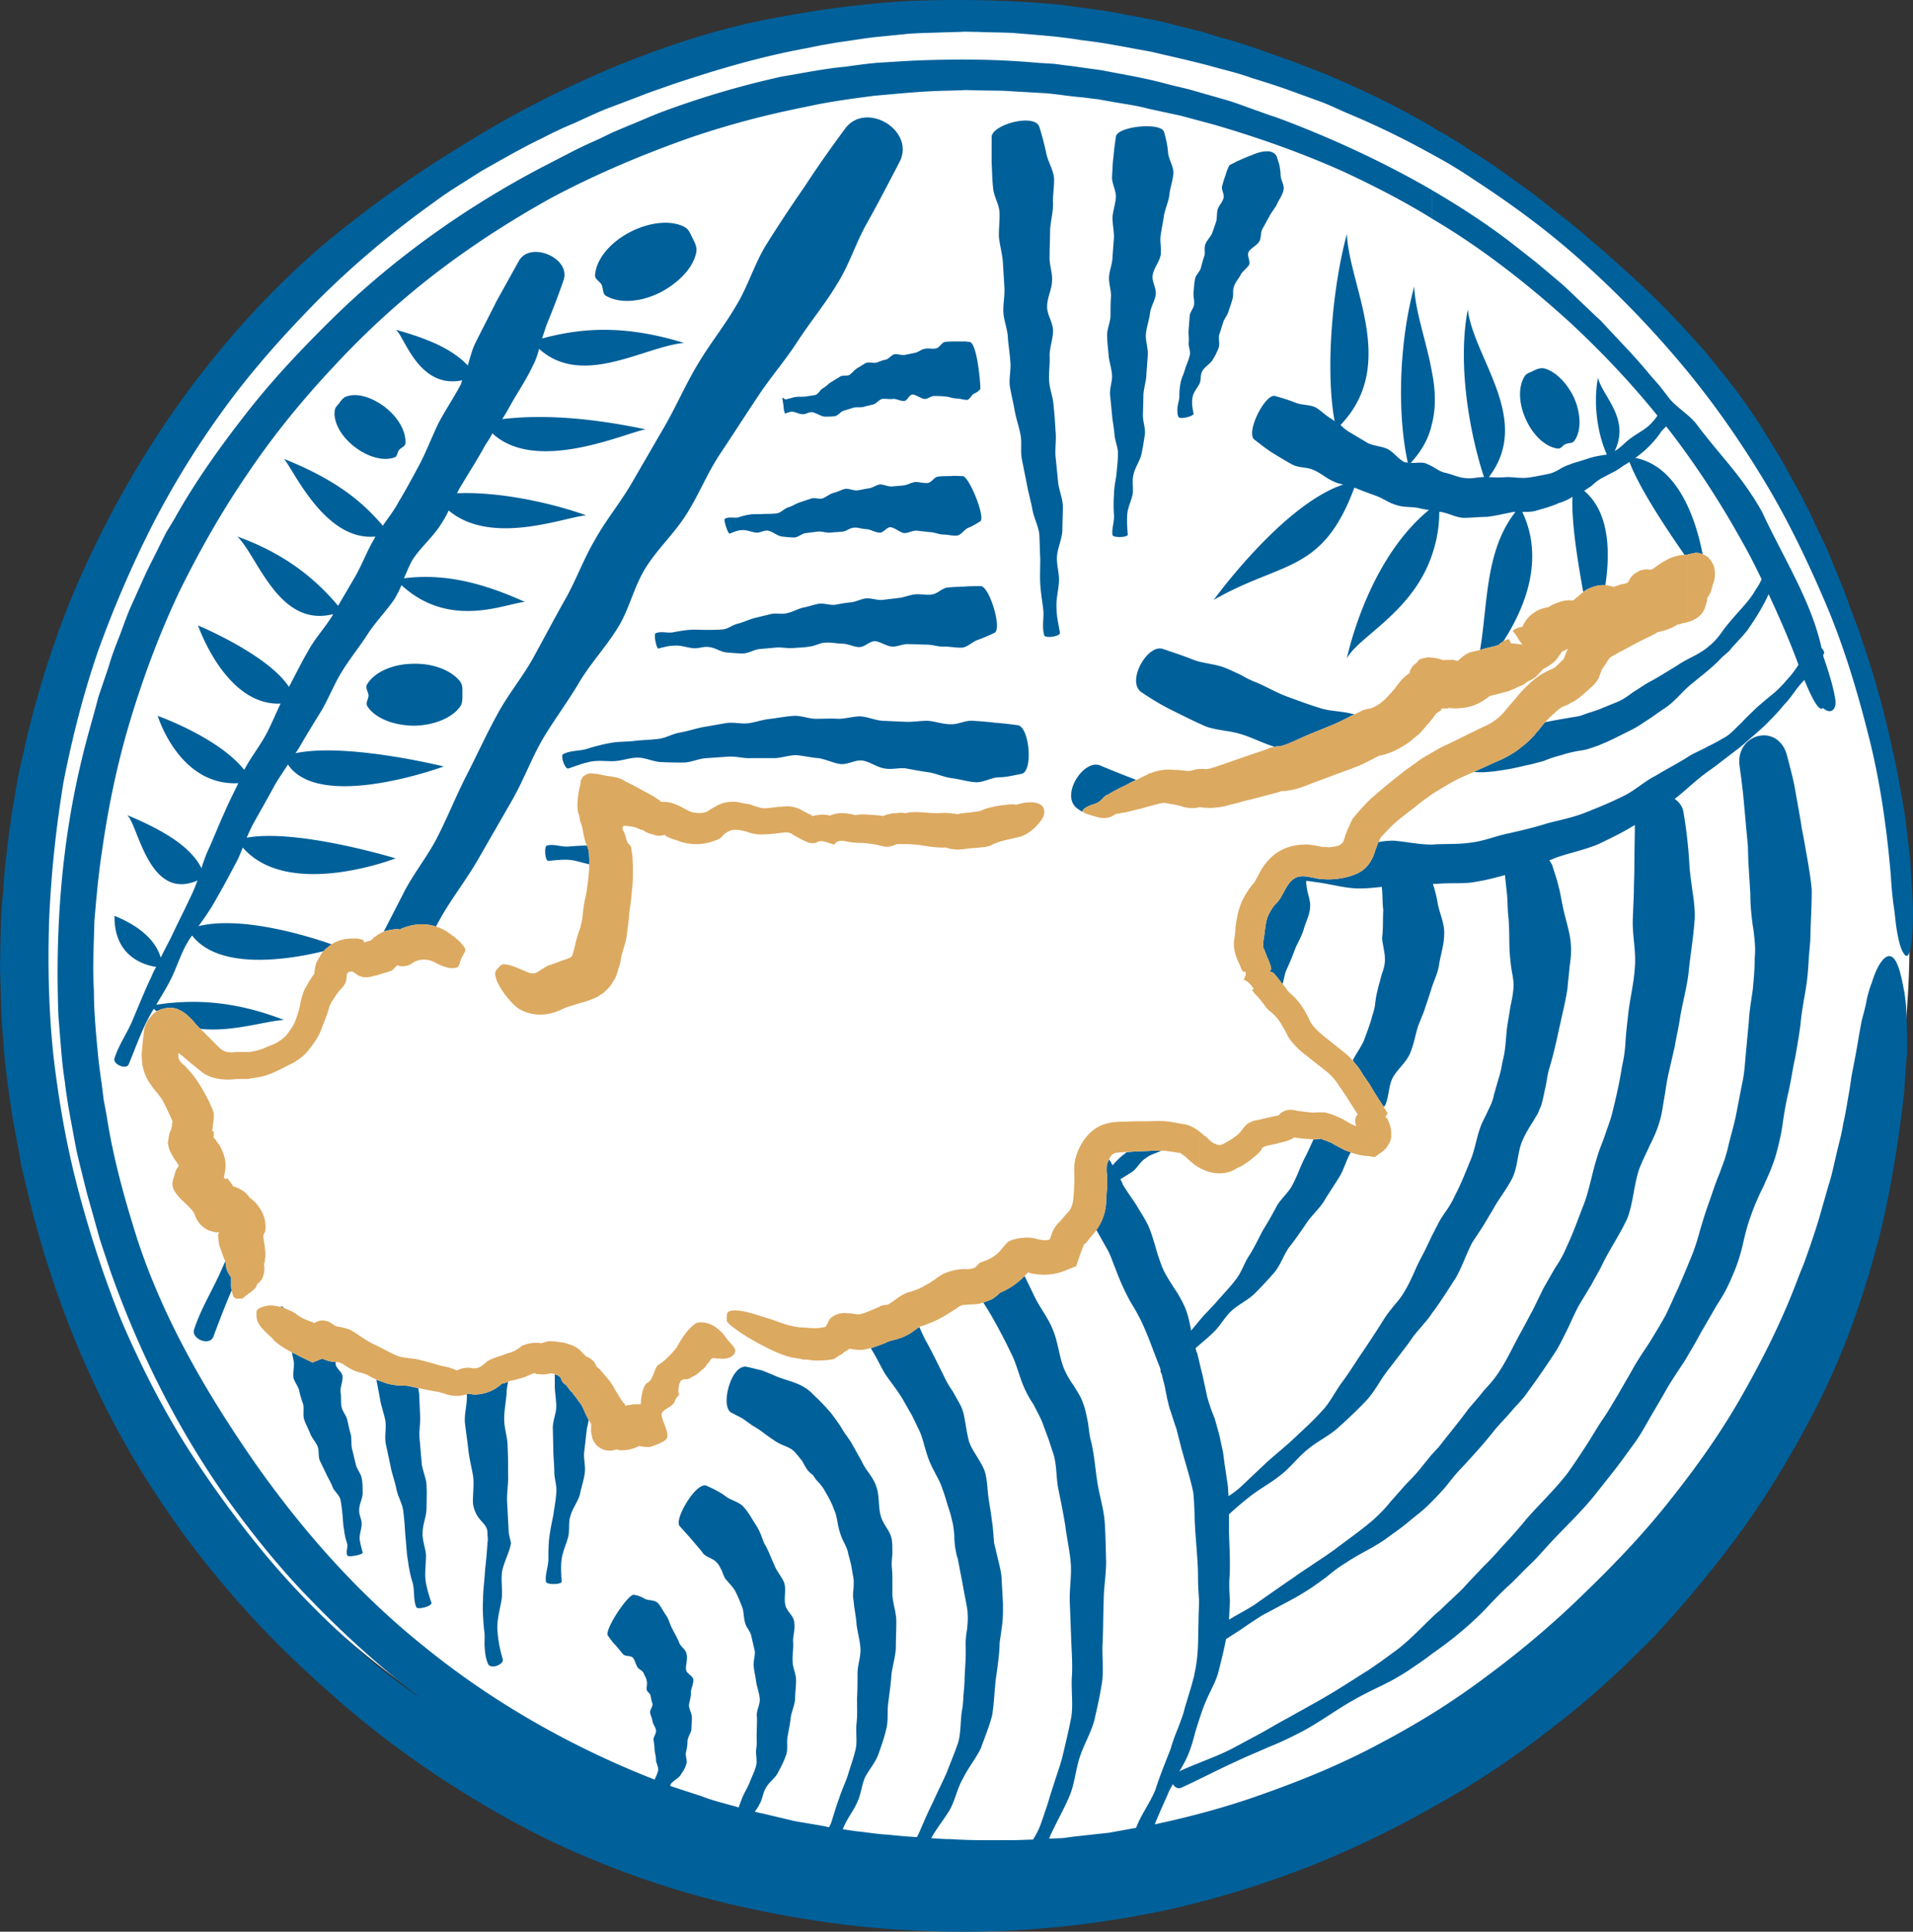
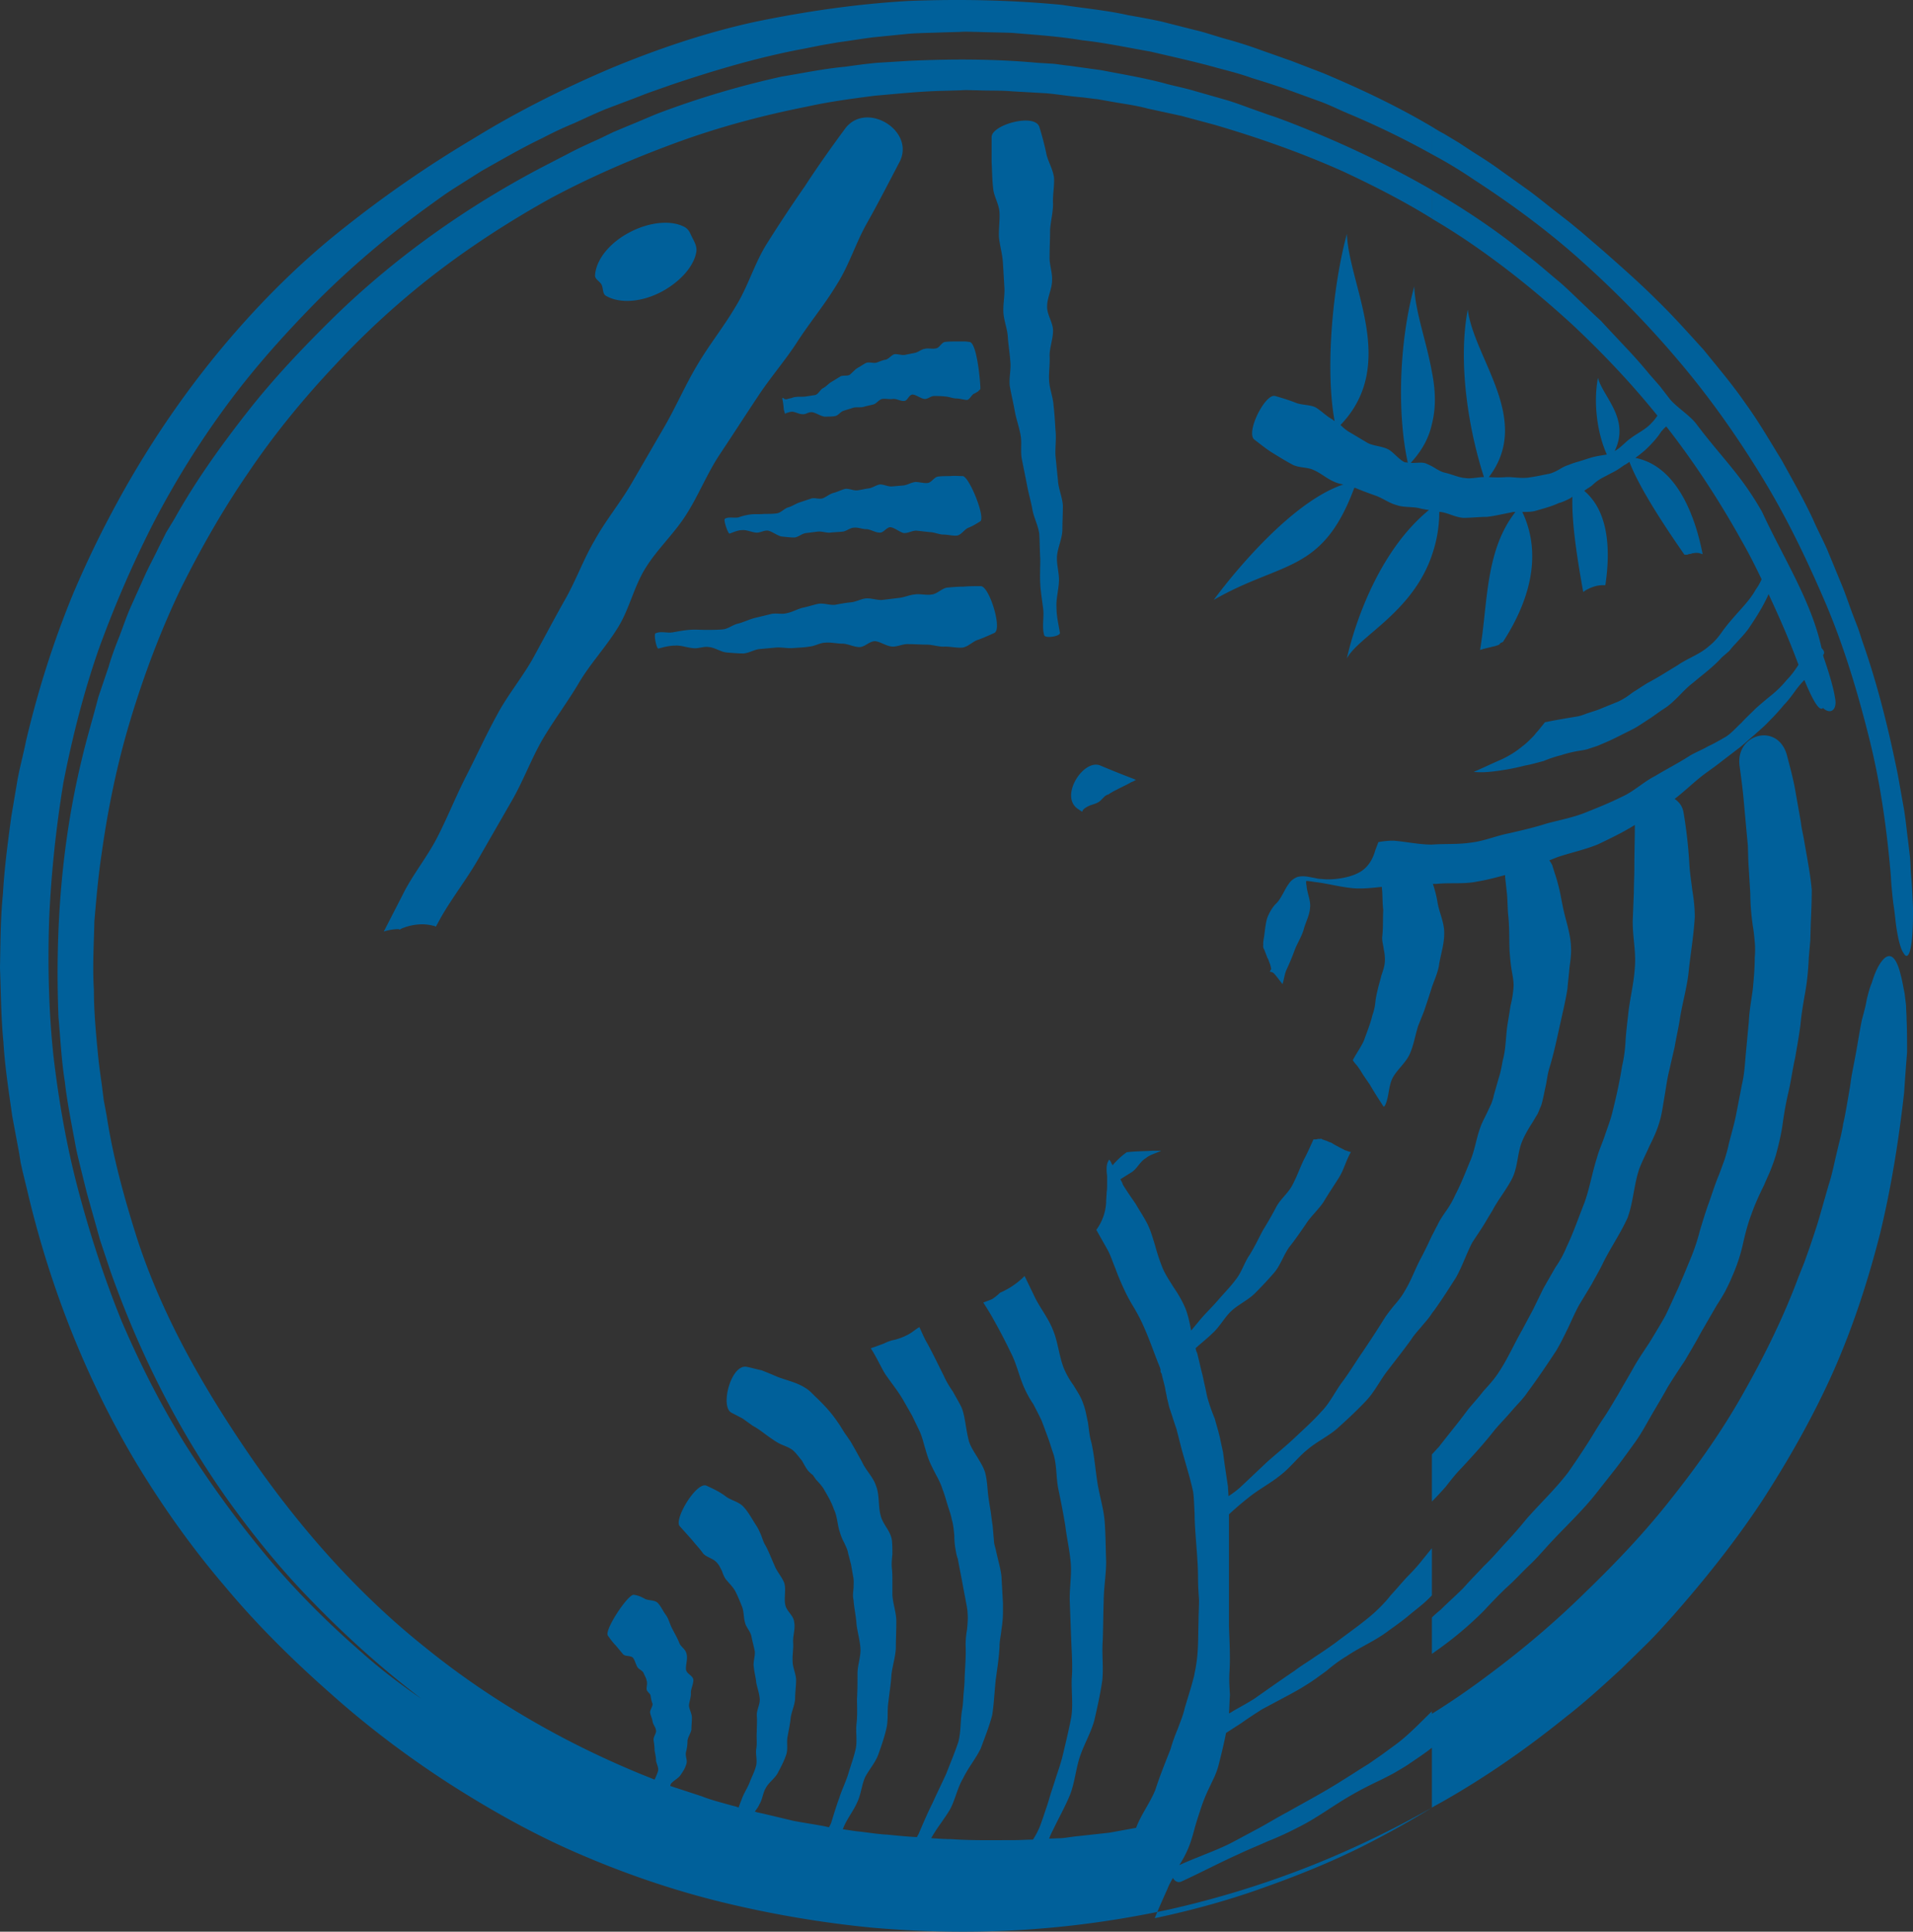
<svg xmlns="http://www.w3.org/2000/svg" xml:space="preserve" viewBox="0 0 280.3 283.06">
  <rect x="0" y="0" width="280.3" height="283.06" fill="#333333" stroke="none" />
-   <path fill="#FFF" d="M279.792 137.803c0 75.024-61.849 135.936-138.096 135.936-76.32 0-138.168-60.911-138.168-135.936 0-75.096 61.848-136.008 138.168-136.008 76.247 0 138.096 60.912 138.096 136.008z" />
-   <path fill="#00609A" d="M144.144 186.043zm-58.176 23.473c.072-.433.216-.937.288-1.44-.504-.937-.792-1.728-1.08-2.232-.144-.216-.36-.432-.576-.792l-.72-.936c-.072-.144-.072-.144-.216-.216-.144-.216-.36-.432-.648-.864l-.072-.072a3.132 3.132 0 0 1-.504-.432c-.144-.216-.072-.144-.144-.216-.072-.504-.432-.792-1.008-.936v1.584c0 1.08.216 2.16.216 3.096 0 1.08-.504 2.087-.504 3.167l.072 3.169c0 1.079.144 2.159.144 3.239s.432 2.16.288 3.168c-.072 1.08-.288 2.16-.432 3.24-.216 1.008-.432 2.088-.576 3.168s-.144 2.16-.144 3.24-.504 2.232-.36 3.312c.072.504 2.304.433 2.304 0-.072-1.151-.144-2.231 0-3.312s.648-2.089.936-3.168c.288-1.08 0-2.16.36-3.168.288-1.08 1.08-2.088 1.368-3.096.216-1.081.576-2.088.72-3.168.144-1.081-.216-2.16-.072-3.168l.36-3.167zm76.248-160.417c0 .936.144 1.944.216 2.88.072 1.008.432 1.944.504 2.952.072.936-.36 1.944-.288 2.88l.288 2.952c.072.937.288 1.944.36 2.88.072 1.008.576 2.016.504 2.952 0 1.008-.145 1.944-.216 2.952-.144 1.008-.36 1.944-.36 2.952a20.199 20.199 0 0 0 0 2.952c.072 1.008-.36 2.016-.216 2.952.072.432 2.305.36 2.231-.072-.071-1.008-.144-1.944-.071-2.952.071-1.008.575-1.944.792-2.952.144-1.008-.144-1.944.144-2.952.217-1.008.937-1.944 1.152-2.952s.359-1.944.504-2.952c.072-.936-.359-1.944-.288-2.952l.072-2.88c.071-1.008.432-1.944.432-2.952.072-.936.144-1.944.216-2.88 0-1.008-.359-2.016-.287-2.952.071-.936.432-1.944.576-2.88.071-1.008.719-1.944.863-2.88.145-1.008-.647-1.944-.433-2.952.145-.936 1.009-1.944 1.153-2.88.144-1.008-.145-1.944 0-2.88.144-1.008.359-2.016.504-3.024.215-1.008.719-2.088.792-3.096.144-1.008.504-2.016.575-3.024 0-1.008-.72-2.016-.792-3.024-.071-1.008-.288-1.944-.575-2.952-.36-1.512-6.841-.864-7.057.648-.144 1.008-.288 2.016-.36 2.952-.144 1.008-.144 2.016-.216 3.024 0 .936.576 1.872.576 2.88-.072 1.008-.432 2.016-.504 2.952 0 1.008.216 2.016.216 2.952l-.216 2.88c0 .936-.432 1.944-.504 2.88-.072.936.288 1.872.288 2.808-.072 1.008-.072 1.944-.072 2.88.001.936-.503 1.944-.503 2.88zm12.672 11.52c-.216-1.008-.288-1.728-.145-2.448.145-.72.721-1.368 1.009-1.944.288-.648.071-1.296.432-1.872.36-.648 1.225-1.08 1.513-1.656a9.713 9.713 0 0 0 .863-1.729c.217-.648-.071-1.296.072-1.872l.576-1.8c.144-.576.647-1.08.792-1.656.216-.648.432-1.224.576-1.8.216-.576 0-1.224.216-1.8.144-.576.647-1.152.936-1.656.216-.576 1.009-1.08 1.296-1.584.216-.576-.359-1.368-.072-1.872.288-.576 1.297-1.008 1.584-1.584.288-.576.145-1.224.433-1.8.359-.576.647-1.224 1.008-1.8.288-.648.864-1.224 1.152-1.872s.792-1.296.937-2.016c.071-.36 0-.72-.145-1.08-.144-.432-.288-.792-.288-1.224 0-.36-.072-.792-.144-1.224-.072-.432-.289-.936-.433-1.44a1.105 1.105 0 0 0-.504-.504c-.216-.144-.576-.216-.863-.216-.721 0-1.513.216-2.305.576-.792.288-1.584.648-2.232.936-.575.36-1.008.432-1.079.648l-.289.648c-.071.216-.144.432-.215.72-.217.504-.36 1.08-.504 1.584-.145.504.359 1.152.216 1.728-.145.576-.648 1.08-.864 1.656-.144.576-.072 1.224-.217 1.8l-.575 1.656c-.216.576-.792 1.08-1.009 1.656-.215.576 0 1.224-.144 1.728-.216.576-.36 1.152-.504 1.728-.145.576-.792 1.08-.864 1.656-.144.648-.144 1.224-.216 1.872-.071.576.144 1.224.072 1.872-.072.576-.647 1.152-.647 1.728l-.145 1.872c-.072.648.071 1.296 0 1.944-.072.648.359 1.368.145 1.944-.145.648-.433 1.224-.648 1.872-.145.648-.504 1.296-.648 1.944a9.976 9.976 0 0 0-.216 2.16c0 .432-.145.792-.216 1.296-.072.216-.072.504-.072.72 0 .288 0 .647.144.936.143.505 2.303-.071 2.231-.431zm74.808 24.696h.071-.071zm-79.272 9.792c-2.232-.864-5.473 4.752-3.168 6.336 1.512 1.008 3.024 1.944 4.68 2.736 1.584.792 3.168 1.584 4.824 2.304.864.288 1.729.432 2.592.576.936.144 1.8.288 2.664.576 1.584.504 3.096 1.296 4.752 1.8.217-.072.432-.072.648-.072.504-.072 1.367-.36 2.735-1.008 1.513-.72 3.097-1.296 4.608-1.944.792-.288 1.513-.648 2.232-1.008.504-.216.936-.504 1.439-.72-.071-.072-.216-.072-.288-.072-1.584-.432-3.239-.36-4.752-.864-1.655-.504-3.168-1.08-4.752-1.656-1.584-.576-3.024-1.44-4.536-2.088a12.751 12.751 0 0 1-2.231-1.08c-.792-.36-1.512-.72-2.232-1.008-1.512-.648-3.239-.648-4.752-1.224-1.44-.576-2.951-1.08-4.463-1.584zM74.88 226.075v.071c-.144-.72-.36-1.367-.36-2.016l-.216-4.031c-.072-1.369.216-2.737.144-4.104 0-1.296 0-2.664-.072-4.032 0-1.368-.504-2.664-.504-4.031 0-1.297.288-2.593.36-3.889 0-.576.144-1.08.216-1.584-.072.072-.216.072-.288.144-.072 0-.216.072-.288.072l-.216.072h-.144l-.144.144c-.144.144-.216.216-.36.288-1.008.792-2.448 1.224-3.672 1.152-.144 0-.36-.072-.504-.072h-.072s-.072 0-.072-.072c-.072.072-.144.072-.288.072v.144c.072 1.296-.36 2.664-.288 3.959.144 1.368.36 2.665.504 4.033.144 1.367.504 2.663.72 4.031.144 1.368-.144 3.385 0 4.104.504 2.52 2.088 2.52 2.088 4.104v.361c.072.359.072.72 0 1.08-.072 1.368-.216 2.736-.36 4.104-.072 1.44-.288 2.809-.288 4.248-.072 1.368 0 2.808.144 4.32.144.72.072 1.512.072 2.304.072.864.072 1.656.504 2.736.144.432.792.504 1.368.288.504-.217.936-.576.792-1.009a18.222 18.222 0 0 1-.792-4.535c0-1.44.432-2.881.648-4.248.144-1.368-.144-2.736.072-4.104.288-1.367 1.08-2.736 1.296-4.104zm10.44-25.2zM228.239 65.731c.504.072.721-.504 1.152-.648.432-.216 1.009-.072 1.296-.504 1.009-1.368 1.009-3.888-.072-6.336-1.08-2.232-2.735-3.816-4.319-4.248-.648-.144-1.224.144-1.8.432-.432.216-.864.288-1.152.792-.863 1.44-.863 3.816.216 6.192 1.08 2.448 2.952 4.104 4.679 4.32zm-79.127 40.536c-1.08-.144-2.16-.288-3.312-.36-1.08-.144-2.16-.216-3.312-.288-1.08-.072-2.16.576-3.24.504-1.152 0-2.232-.432-3.384-.504-1.08 0-2.232.216-3.312.144l-3.24-.144c-1.08-.072-2.16-.576-3.24-.648-1.08 0-2.16.36-3.24.36-1.08-.072-2.16 0-3.24 0s-2.232-.504-3.312-.432c-1.08.072-2.232.288-3.312.432-1.08.072-2.232.504-3.312.648s-2.232-.216-3.384 0l-3.312.576c-1.08.216-2.16.576-3.312.792-1.08.144-2.16.864-3.312.936-1.08.144-2.232.144-3.384.288-1.152.144-2.304.072-3.456.288a26.944 26.944 0 0 0-3.456.864c-1.152.36-2.448.216-3.528.792-.432.216.288 2.304.792 2.088 1.08-.36 2.16-.792 3.312-1.008 1.152-.216 2.376 0 3.528-.072 1.08-.072 2.16-.504 3.312-.504 1.152 0 2.376.648 3.456.648 1.152.072 2.232.072 3.384.072 1.08-.072 2.088-.576 3.24-.648l3.24-.216c1.08-.072 2.232.288 3.312.216h3.312c1.08 0 2.16-.432 3.24-.432 1.08.072 2.16.36 3.24.432 1.08.144 2.16.72 3.24.864 1.08.144 2.16-.648 3.24-.504 1.08.144 2.16 1.008 3.24 1.152 1.08.216 2.16-.144 3.168 0 1.152.216 2.304.432 3.384.576 1.152.216 2.232.72 3.384.864 1.152.144 2.232.504 3.384.576 1.152.072 2.232-.648 3.384-.72 1.152 0 2.232-.288 3.384-.504 1.728-.36 1.152-6.912-.576-7.128zm-68.976 17.64c-.432.072-.288 2.304.216 2.232 1.008-.072 2.016-.216 3.024-.144.936.072 1.944.432 2.952.648v-.936c-.072-.504.072-.792-.288-1.8-.936 0-1.872.072-2.808.144-1.008.072-2.088-.432-3.096-.144zm-39.024 67.464c.072.072.072.144.144.216.144 0 .288.072.504.144-.216-.144-.432-.288-.648-.36zm12.744-87.84c1.08 1.656 3.744 2.808 6.912 2.808 2.88-.072 5.4-1.152 6.552-2.664.504-.576.432-1.368.432-2.088 0-.648.072-1.08-.288-1.656-1.152-1.584-3.816-2.736-6.84-2.664-3.168 0-5.832 1.296-6.84 3.024-.288.504.144 1.008.216 1.584 0 .576-.504 1.152-.144 1.656zm-19.944 85.32v-.216c-.504 0-.216 0 0 0h-.072v-1.584c-.216.144.072 0-.072.072v-.072l-.144-.216c-.216-.36-.504-.72-.576-1.872v-.216c-.144.288-.288.648-.432.936-1.296 3.096-3.168 5.976-4.176 9.144-.432 1.368 2.232 2.448 2.808 1.08.864-2.304 1.728-4.608 2.736-6.912-.072-.072-.072-.144-.072-.144z" />
-   <path fill="#00609A" d="M22.536 147.811c.144.144.288.288.432.36.432-.216.864-.36 1.296-.432.792-.144 1.368 0 1.8.144.432.216.72.36 1.008.576.216.144.36.288.504.432.288.288.576.504.792.792.36.432.648.792 1.008 1.08 4.824.504 9.72-1.224 12.24-1.296-6.264-2.448-12.312-3.24-18.72-2.232.576-1.008 1.224-2.016 1.8-3.096 1.08-1.944 1.656-4.104 2.736-5.976.216-.36.432-.72.72-1.08 4.032 5.256 14.544 3.456 19.224 2.304.072 0 .072-.072.144-.072.072-.144.288-.36.288-.36l.144-.072c.216-.216.432-.36.648-.504-3.24-1.152-13.176-4.248-19.512-2.664.72-1.008 1.44-2.016 2.088-3.096 1.08-1.872 2.16-3.816 3.168-5.76.504-.864.864-1.728 1.224-2.664 6.696 7.704 22.392 1.584 22.392 1.584s-14.4-4.392-21.816-3.024c.288-.648.576-1.296.864-1.872 1.08-1.944 2.16-3.816 3.168-5.688.648-1.152 1.368-2.16 2.016-3.168 4.68 6.984 22.824.288 22.824.288s-14.184-3.528-21.744-1.944c.216-.216.36-.504.504-.72 1.08-1.872 2.232-3.744 3.384-5.616 1.08-1.872 1.872-3.96 3.024-5.76 1.152-1.872 2.52-3.528 3.672-5.328 1.152-1.8 2.736-3.384 3.96-5.184.36-.647.72-1.296 1.008-2.016 7.056 6.48 15.12 2.736 18.072 2.448-5.76-2.592-11.448-4.248-17.712-3.456.432-.936.792-1.944 1.368-2.88 1.224-1.8 2.952-3.24 4.104-5.112.432-.648.792-1.296 1.08-1.944 6.336 5.328 17.28.864 20.16.72-4.752-1.728-12.6-3.528-18.936-3.24.216-.432.432-.864.72-1.296 1.152-1.944 2.376-3.816 3.456-5.832.36-.504.72-1.08 1.008-1.656 6.48 6.048 19.8-.216 22.464-.576-7.776-1.656-14.904-2.232-21.024-1.512.432-.648.792-1.296 1.152-1.944 1.08-1.944 2.376-3.816 3.312-5.832.432-.792.72-1.656.936-2.52 6.336 5.76 15.48-.36 21.24-.864-7.056-2.16-13.464-2.664-20.808-.648.288-.792.504-1.584.792-2.304a111.14 111.14 0 0 0 2.376-6.264c1.08-3.24-4.896-5.76-6.552-2.808l-3.24 5.832c-1.008 2.016-2.016 3.96-3.024 5.976-.576 1.08-.864 2.304-1.224 3.528-2.232-2.376-5.688-3.888-10.584-5.256 1.224.648 3.24 8.784 9.792 7.416-.144.216-.144.36-.216.576-1.008 1.944-2.304 3.816-3.312 5.76-.936 1.944-1.728 4.032-2.736 5.976-1.008 1.872-2.016 3.744-3.096 5.544-.648 1.224-1.512 2.304-2.304 3.456-3.168-3.744-7.128-6.84-14.472-9.792 1.512 1.8 6.048 12.096 13.392 11.376-.072.072-.072.144-.144.288-1.08 1.8-1.8 3.816-2.88 5.688l-2.448 4.176c-3.312-3.96-7.776-7.632-14.76-10.152 3.024 2.952 6.048 13.392 14.04 11.376l-.072.144c-1.08 1.8-2.592 3.384-3.6 5.256-1.008 1.728-1.872 3.528-2.808 5.256-3.096-4.752-13.32-9-13.32-9s4.032 11.808 12.096 11.448c-.648 1.368-1.224 2.736-1.872 4.032-1.008 2.016-2.448 3.744-3.456 5.688-3.744-4.752-12.672-7.92-12.672-7.92s3.096 10.296 11.808 9.864c-.648 1.368-1.368 2.736-1.944 4.104-.936 2.016-1.728 4.104-2.664 6.12-.288.72-.576 1.512-.792 2.232-1.656-3.312-5.904-5.688-10.872-7.776 1.656 1.584 3.168 12.672 10.296 9.576-.288.72-.576 1.512-.936 2.232-.936 2.016-1.944 3.96-2.88 5.976-.504 1.008-1.08 2.088-1.584 3.096-.432-1.584-1.944-4.176-6.768-6.12-.072 5.904 4.248 7.2 6.12 7.488-.288.432-.504.936-.72 1.44-.936 1.944-1.728 3.96-2.592 5.976-.792 2.088-2.16 3.888-2.808 5.976-.288.864 1.728 1.728 2.088.864.864-2.088 1.584-4.104 2.52-6.048.36-.72.72-1.368 1.152-2.088zm30.456 75.456c0-.72-.432-1.296-.36-2.088 0-.72.504-1.655.504-2.376 0-.792 0-1.512-.144-2.232-.144-.719-.72-1.296-.864-2.016l-.504-2.088c-.216-.72-.072-1.512-.216-2.232-.216-.719-.36-1.439-.504-2.088-.144-.72-.72-1.295-.864-2.016-.144-.648 0-1.44-.144-2.16-.072-.648.36-1.584.288-2.304-.072-.72-1.008-1.152-1.008-1.872v-.216h-.072l-.576-.072c-.432-.072-.792-.216-1.152-.36-.072 0-.144 0-.144-.072l-1.44.576-1.944-.936a6.583 6.583 0 0 0-1.008-.504l-.072-.072.288 1.44c.072.648-.144 1.512-.072 2.232.144.72.72 1.296.864 2.016.144.648.36 1.368.576 1.944.144.72-.072 1.583.144 2.232.216.647.576 1.296.864 2.017.216.647.792 1.224 1.08 1.872.288.647.072 1.512.36 2.159l.936 1.944c.288.647.72 1.296.936 1.943.288.648 1.008 1.152 1.152 1.873.144.72.216 1.439.288 2.159.072.648.072 1.44.216 2.088.072.721.216 1.368.432 2.017.216.648-.216 1.296.072 1.872.144.287 2.304-.145 2.232-.432-.144-.648-.36-1.297-.432-1.945-.072-.718.288-1.511.288-2.303z" />
-   <path fill="#00609A" d="M51.912 65.443c2.016 1.584 4.32 2.16 5.904 1.584.432-.144.36-.72.648-1.08.288-.36.864-.504.936-.936.144-1.656-.936-3.744-2.952-5.328-1.872-1.44-3.96-2.088-5.472-1.656-.648.144-1.008.648-1.296 1.08-.36.432-.648.648-.648 1.224-.144 1.584.936 3.6 2.88 5.112zm11.304 169.415c-.36-1.079-.72-2.159-.864-3.312-.144-1.151.072-2.376.072-3.6-.072-1.152-.576-2.232-.504-3.385 0-1.151.576-2.375.576-3.527s.072-2.305 0-3.456c-.072-1.152-.648-2.16-.72-3.313l-.288-3.384c-.144-1.08.144-2.304.072-3.384-.072-1.151-.072-2.16-.144-3.312-.072-.288-.072-.504-.144-.792-.432-.072-.864-.144-1.296-.288-.576-.072-1.08-.072-1.584-.072-.504-.072-1.44-.144-2.232-.504-.288-.072-.648-.216-1.008-.36.144.864.36 1.8.504 2.664.144 1.08.576 2.16.792 3.24.216 1.151-.144 2.304.072 3.456l.72 3.384c.216 1.151.648 2.231.864 3.384.216 1.08.936 2.16 1.008 3.313.144 1.151.216 2.304.288 3.455.144 1.152.144 2.377.36 3.528.144 1.152.36 2.304.72 3.385.288 1.151.072 2.447.504 3.527.216.433 2.376-.143 2.232-.647z" />
-   <path fill="#00609A" d="M209.808 22.603A67.21 67.21 0 0 1 216 26.347c5.76 3.744 11.304 7.848 16.344 12.456A145.898 145.898 0 0 1 246.6 53.635c4.393 5.256 8.352 10.944 11.881 16.776 3.527 5.832 6.479 12.024 9.144 18.288 2.663 6.336 4.607 12.888 6.264 19.512s2.593 13.392 3.168 20.16c.072 1.44.217 2.808.36 4.032.216 1.296.287 2.376.432 3.384.288 1.944.648 3.312 1.08 3.888.72 1.296 1.44-.504 1.368-6.768-.072-1.584-.145-3.24-.288-4.824-.072-.864-.072-1.656-.144-2.448l-.288-2.448c-.216-1.584-.36-3.24-.648-4.896-.288-1.584-.576-3.24-.863-4.824-1.297-6.408-2.881-12.888-5.041-19.08-.287-.792-.504-1.584-.792-2.376l-.863-2.232c-.576-1.584-1.081-3.096-1.729-4.608l-1.872-4.536c-.648-1.512-1.44-2.952-2.088-4.464-1.367-2.952-3.024-5.832-4.607-8.712-1.729-2.808-3.385-5.688-5.329-8.352-1.871-2.736-4.031-5.256-6.119-7.848-2.232-2.448-4.464-4.968-6.841-7.272-2.375-2.376-4.823-4.536-7.344-6.768-1.224-1.08-2.52-2.16-3.743-3.24-.648-.504-1.296-1.08-1.944-1.584l-1.944-1.512c-1.296-1.008-2.592-2.088-3.888-3.024l-4.032-2.88c-1.368-1.008-2.736-1.872-4.104-2.736l-2.087-1.368-2.161-1.296c-.575-.288-1.151-.648-1.728-1.008v4.032h-.002zm0 242.28v-13.752a112.05 112.05 0 0 0 8.28-5.688c5.04-3.744 9.792-7.776 14.256-12.169 4.464-4.319 8.784-8.855 12.6-13.751 3.889-4.896 7.488-10.008 10.513-15.409 3.096-5.472 5.904-11.16 8.063-16.992l.864-2.16.792-2.232c.504-1.512 1.008-2.952 1.439-4.464l1.296-4.536c.505-1.512.792-3.024 1.153-4.536.216-.936.432-1.8.647-2.664.144-.648.288-1.296.36-1.872.215-.864.359-1.728.504-2.52.144-.864.288-1.656.432-2.52.144-.792.216-1.584.36-2.304.287-1.512.575-2.952.792-4.248.216-1.296.432-2.52.647-3.6.288-1.08.576-2.088.72-3.024.216-.864.433-1.728.721-2.376.432-1.44.936-2.52 1.439-3.168 1.08-1.44 2.089-1.008 2.809 1.944.216.792.359 1.656.576 2.736.071.576.144 1.152.215 1.8 0 .576.073 1.296.073 2.016.071 1.368.071 3.024.071 4.824a358.108 358.108 0 0 0-.432 5.904c-.792 6.984-1.872 13.824-3.528 20.664-1.729 6.768-3.888 13.464-6.769 20.016-2.88 6.48-6.407 12.744-10.295 18.792-3.961 6.048-8.497 11.736-13.248 17.136-1.225 1.369-2.448 2.736-3.672 3.961l-3.889 3.815c-2.664 2.448-5.327 4.896-8.208 7.128-5.615 4.536-11.592 8.713-17.928 12.312-.501.288-1.077.577-1.653.937zm0-22.535v-5.328c.432-.433.864-.793 1.296-1.152 1.08-1.08 2.232-2.088 3.313-3.168 1.008-1.152 2.088-2.232 3.096-3.313 1.152-1.079 2.088-2.232 3.168-3.384a65.7 65.7 0 0 0 2.952-3.384c2.016-2.305 4.248-4.393 6.12-6.84a117.545 117.545 0 0 0 2.521-3.744c.863-1.297 1.583-2.592 2.447-3.889.864-1.224 1.584-2.52 2.376-3.815.721-1.296 1.512-2.592 2.231-3.888.721-1.296 1.584-2.52 2.376-3.744.793-1.296 1.584-2.592 2.305-3.888.647-1.296 1.224-2.664 1.872-4.032l.863-2.016.864-2.088a29.498 29.498 0 0 0 1.44-4.248c.433-1.44.863-2.88 1.368-4.248.504-1.44.936-2.808 1.512-4.176l.792-2.16c.216-.72.432-1.44.576-2.16.359-1.44.792-2.88 1.08-4.32l.863-4.464c.36-1.512.433-3.024.576-4.608.145-1.512.288-3.096.433-4.608.072-1.584.359-3.096.575-4.68.145-1.512.288-3.096.288-4.68.072-.792.072-1.584 0-2.304-.071-.792-.144-1.584-.288-2.376-.216-1.584-.359-3.096-.359-4.68l-.288-4.68-.072-2.376c-.072-.792-.144-1.512-.216-2.304l-.432-4.752c-.144-1.512-.36-3.096-.576-4.68-.576-4.752 5.76-6.336 6.984-1.368.432 1.656.863 3.24 1.151 4.824.288 1.656.576 3.24.864 4.896.071.792.288 1.584.433 2.448l.431 2.448c.288 1.656.577 3.312.721 4.968 0 1.656-.072 3.313-.144 4.968l-.072 2.52c-.072.792-.145 1.656-.217 2.448-.071 1.656-.216 3.312-.504 4.968-.288 1.656-.576 3.24-.72 4.896-.216 1.656-.504 3.24-.792 4.896-.36 1.584-.576 3.24-.936 4.824-.36 1.512-.648 3.096-.864 4.68s-.576 3.096-1.008 4.68c-.216.72-.505 1.512-.792 2.232-.288.72-.648 1.44-.936 2.16-.721 1.44-1.369 2.88-1.873 4.32-.576 1.512-.936 3.024-1.295 4.608a25.165 25.165 0 0 1-1.513 4.464c-.288.72-.648 1.44-1.008 2.16-.36.648-.792 1.368-1.224 2.016l-2.377 4.104c-.72 1.368-1.512 2.664-2.304 4.032-.864 1.296-1.728 2.592-2.52 3.888-.792 1.44-1.585 2.736-2.376 4.104-.793 1.369-1.512 2.736-2.448 4.032-.937 1.297-1.872 2.593-2.808 3.816l-2.953 3.744c-1.943 2.448-4.248 4.607-6.407 6.911-1.08 1.152-2.089 2.376-3.24 3.456-1.151 1.081-2.16 2.232-3.384 3.313-1.152 1.08-2.232 2.231-3.313 3.384a48.51 48.51 0 0 1-3.455 3.168c-1.366 1.152-2.733 2.16-4.173 3.169zm0-22.321v-6.912c.36-.36.648-.72 1.009-1.08 1.439-1.872 2.951-3.673 4.319-5.544.72-.864 1.512-1.728 2.232-2.664.792-.864 1.583-1.728 2.231-2.736 1.297-1.944 2.232-4.104 3.385-6.12l1.655-3.096 1.512-3.096a4659.12 4659.12 0 0 1 1.729-3.024c.647-.936 1.224-1.944 1.655-3.024 1.009-2.088 1.729-4.248 2.593-6.408.792-2.16 1.152-4.464 1.872-6.696.287-1.08.792-2.16 1.151-3.24.36-1.08.792-2.16 1.08-3.312.576-2.304 1.081-4.536 1.44-6.84a20.63 20.63 0 0 0 .504-3.6c.072-1.224.216-2.448.359-3.672.217-2.376.865-4.752 1.009-7.2.216-2.448-.433-4.896-.288-7.344l.145-3.672c0-1.224.071-2.448.071-3.672 0-2.088.072-4.104.072-6.192-1.728 1.08-3.528 1.944-5.328 2.808-1.872.792-3.96 1.224-5.903 1.872-.433.144-.865.36-1.297.504.145.216.288.432.432.72.289 1.008.648 1.944.865 2.88.287 1.008.431 2.016.647 3.024.36 1.944 1.151 3.96 1.224 5.976.072 1.008-.072 2.088-.216 3.096-.071 1.008-.216 2.016-.288 3.024-.145 1.008-.359 2.016-.576 3.024-.216.936-.432 1.944-.647 2.88-.433 2.016-.864 3.96-1.44 5.832-.288.936-.36 1.872-.576 2.808s-.359 1.872-.647 2.736c-.216.432-.36.936-.576 1.296-.288.432-.504.864-.792 1.296-.504.792-1.008 1.656-1.368 2.52-.72 1.656-.647 3.744-1.44 5.4-.863 1.728-2.088 3.168-2.951 4.824-.504.792-.937 1.584-1.44 2.376s-1.008 1.512-1.512 2.304c-.864 1.656-1.439 3.456-2.376 5.112-1.009 1.584-2.016 3.168-3.097 4.68-.144.216-.288.36-.432.576v-11.376c.288-.504.505-1.008.792-1.512.36-.792.864-1.512 1.368-2.232.504-.72.937-1.512 1.296-2.304.792-1.512 1.439-3.168 2.088-4.752.721-1.584.936-3.384 1.513-4.968.287-.864.72-1.584 1.079-2.376l.576-1.224c.145-.432.288-.792.36-1.224l.72-2.52c.288-.864.432-1.728.576-2.52.504-1.8.432-3.6.721-5.4.144-.864.287-1.728.431-2.664.217-.864.36-1.728.433-2.664.072-.864-.145-1.8-.288-2.664-.145-.936-.216-1.8-.288-2.736-.072-1.8 0-3.6-.216-5.4-.071-.864-.071-1.8-.145-2.736l-.288-2.664v-.288c-1.367.36-2.663.72-4.031.936-1.944.432-4.032.144-6.048.36h-.505c.288.864.505 1.728.648 2.52.217 1.584 1.08 3.168 1.008 4.824 0 1.584-.576 3.168-.791 4.752-.145.72-.433 1.512-.721 2.232l-.288.792v-20.88c1.872-.144 3.816 0 5.688-.288 1.943-.216 3.743-1.008 5.615-1.368 1.873-.432 3.744-.864 5.544-1.44 1.872-.504 3.816-.864 5.617-1.584 1.8-.72 3.6-1.44 5.327-2.304 1.801-.792 3.24-2.232 4.969-3.096 1.655-1.008 3.383-1.872 5.039-2.952.864-.504 1.801-.864 2.665-1.368.936-.432 1.8-.936 2.663-1.44.864-.576 1.512-1.368 2.232-2.016.72-.792 1.439-1.44 2.159-2.16a66.207 66.207 0 0 1 2.305-1.944 15.312 15.312 0 0 0 2.16-2.16c.647-.648 1.224-1.44 1.728-2.232-1.296-3.528-2.808-6.984-4.392-10.368 0 .072-.072.144-.072.216-.792 1.728-1.8 3.312-2.88 4.896-.576.792-1.225 1.44-1.872 2.16-.36.36-.648.72-.936 1.08l-1.081.936c-1.295 1.44-2.807 2.52-4.247 3.744-1.44 1.08-2.593 2.736-4.176 3.744-.792.504-1.513 1.08-2.305 1.584s-1.584 1.08-2.448 1.512l-2.447 1.224c-.864.432-1.729.792-2.592 1.152l-1.296.432c-.433.144-.865.216-1.368.288-.864.144-1.801.36-2.665.648a18.28 18.28 0 0 0-2.592.864c-.864.216-1.8.504-2.663.648-.864.216-1.801.432-2.665.576-.863.144-1.8.288-2.663.36-.792.072-1.513.072-2.232 0 1.368-.576 2.664-1.224 4.032-1.8 1.08-.504 2.159-1.152 3.096-1.944.504-.36.937-.792 1.368-1.224.216-.216.432-.432.576-.648l.504-.576.864-1.08 1.079-.216a162.48 162.48 0 0 1 2.449-.432l1.295-.216c.36-.072.793-.216 1.152-.36.792-.288 1.656-.504 2.448-.864l2.304-.936c.792-.36 1.512-.864 2.16-1.368.72-.432 1.44-.936 2.16-1.368 1.512-.792 2.952-1.728 4.392-2.592 1.44-1.008 3.24-1.584 4.608-2.808.648-.504 1.296-1.224 1.8-1.944s1.08-1.44 1.656-2.088c1.151-1.368 2.52-2.664 3.384-4.248a8.094 8.094 0 0 0 .863-1.512c-.936-1.944-1.871-3.816-2.951-5.688-3.24-5.832-6.912-11.448-11.017-16.704-.287.216-.504.504-.72.72-.648 1.008-1.512 1.944-2.447 2.808-.433.36-.865.72-1.369 1.08 6.265 1.224 8.856 8.928 9.865 14.112-.145-.072-.289-.072-.433-.144a2.06 2.06 0 0 0-.937 0h-.144l-.145.072-.432.072c0-.288 0-.36 0 0l-.144.072h-.433c-2.808-4.032-6.624-9.792-8.063-13.608-.288.216-.504.36-.792.504-.504.36-1.009.72-1.584 1.008-.576.288-1.08.576-1.656.864a6.816 6.816 0 0 0-1.439 1.08c-.36.288-.792.504-1.152.792 3.744 3.168 3.815 9.072 3.096 13.824h-.359c-.937 0-1.872.36-2.592.792-.073.072-.217.144-.288.216-.793-4.392-1.729-10.08-1.584-13.968-.073.072-.217.144-.289.216-.576.288-1.151.576-1.728.72-1.08.504-2.232.792-3.456 1.152-.576.144-1.225.144-1.872.144 3.313 6.984.36 14.112-2.808 19.008a.55.55 0 0 1-.288.144c-.217.144-.217.216-.288.288l-.359.144c-.073 0-.073 0-.217.072l-.359.072c-.505.144-.937.216-1.44.36-.145.072-.288.072-.432.144 1.151-6.768.72-14.544 5.184-20.232-.216 0-.433 0-.647.072-1.152.216-2.305.504-3.528.648-1.152 0-2.304.144-3.456.144-1.152-.072-2.232-.72-3.313-.864h-.216c0 2.376-.432 4.464-1.08 6.336V68.323c.648.36 1.224.792 1.872.936 1.008.216 2.017.72 3.023.792.865.144 1.801-.144 2.736-.144-2.159-6.624-3.888-16.56-2.375-24.552.936 7.272 9.504 16.128 3.096 24.552.863.072 1.8.072 2.663 0 1.009 0 2.088.216 3.169.072 1.008-.144 2.016-.36 3.096-.576.504-.144.936-.36 1.439-.648a5.913 5.913 0 0 1 1.369-.648c.504-.216 1.008-.36 1.512-.504l1.584-.504a11.2 11.2 0 0 1 1.655-.36c.288-.072.576-.072.792-.144-1.367-3.024-2.016-7.488-1.296-11.232.721 2.808 4.753 5.976 2.448 10.728.936-.504 1.584-1.368 2.448-1.944.864-.648 2.088-1.224 2.88-2.088.36-.36.648-.72.936-1.152-3.888-4.824-8.136-9.288-12.6-13.464-4.969-4.536-10.225-8.784-15.84-12.528a99.222 99.222 0 0 0-4.608-2.88v-4.176c3.96 2.304 7.848 4.824 11.52 7.632l3.673 2.88c1.224 1.008 2.376 2.016 3.6 3.024 1.152 1.008 2.305 2.16 3.456 3.24l1.656 1.584.864.792.792.864 3.239 3.456a71.767 71.767 0 0 1 3.096 3.528l1.513 1.728 1.439 1.872c1.009 1.224 3.024 2.448 3.96 3.744 3.745 4.968 6.48 7.344 9.576 12.816 3.169 6.84 7.2 13.032 8.713 19.944.287.288.504.648.287.936 0 0 0 .072-.072.072.072.216.072.36.145.504.864 2.52 1.439 4.536 1.656 6.048.216 1.512-.721 2.232-1.801 1.224-.504.504-1.367-.792-2.735-4.104-.36.36-.72.792-1.008 1.152-.648.864-1.225 1.728-1.944 2.448a31.478 31.478 0 0 1-2.088 2.304c-.72.792-1.512 1.44-2.304 2.16-.792.648-1.513 1.368-2.376 2.016l-2.448 1.872c-.792.648-1.656 1.224-2.52 1.872-1.44 1.08-2.809 2.448-4.32 3.6.647.432 1.151 1.08 1.296 1.944.432 2.52.72 5.112.863 7.632.072 1.296.288 2.592.433 3.816.216 1.296.359 2.592.359 3.888-.144 2.592-.575 5.112-.863 7.704-.216 2.52-1.008 5.04-1.368 7.56-.216 1.296-.504 2.52-.72 3.816-.288 1.224-.576 2.52-.864 3.744s-.432 2.448-.647 3.672c-.217 1.224-.36 2.448-.721 3.6-.36 1.224-.863 2.304-1.44 3.456-.504 1.152-1.079 2.232-1.512 3.384-.791 2.304-.864 4.896-1.728 7.2-1.008 2.232-2.448 4.32-3.528 6.48-.504 1.08-1.152 2.16-1.728 3.24l-1.872 3.096c-.576 1.08-1.08 2.232-1.584 3.312-.576 1.152-1.08 2.232-1.729 3.312-1.368 2.088-2.736 4.104-4.176 6.048-.72 1.08-1.584 1.872-2.376 2.808-.792.936-1.655 1.8-2.448 2.736-1.512 1.943-3.168 3.743-4.824 5.543-.863.864-1.584 1.8-2.376 2.809a53.013 53.013 0 0 1-2.013 2.16zm0-157.896v-7.632c.505 2.52.648 5.112 0 7.632zm-200.52 52.56c1.296-6.624 2.952-13.176 5.184-19.584 2.304-6.336 4.968-12.528 8.064-18.576a129.395 129.395 0 0 1 10.728-17.208c4.032-5.472 8.568-10.512 13.32-15.336 4.824-4.824 10.008-9.216 15.48-13.248l2.088-1.512 1.008-.72 1.08-.72 4.32-2.736c2.952-1.656 5.904-3.384 8.928-4.824a53.67 53.67 0 0 1 4.608-2.16c1.584-.72 3.096-1.44 4.68-2.088l4.752-1.8c1.584-.648 3.168-1.152 4.752-1.728 6.408-2.16 12.96-4.104 19.584-5.328l2.52-.504 2.52-.432c1.656-.216 3.312-.504 5.04-.72l5.04-.504c1.728-.144 3.456-.144 5.112-.216l2.592-.072c.792-.072 1.656 0 2.52 0 1.728.072 3.384.072 5.112.144 3.384.288 6.84.504 10.224 1.08 3.384.36 6.695 1.08 10.008 1.656 3.384.792 6.696 1.512 10.008 2.448 1.656.432 3.313.864 4.896 1.44 1.655.504 3.24 1.008 4.896 1.584l4.752 1.728c1.656.576 3.169 1.368 4.752 2.016a122.157 122.157 0 0 1 11.952 5.832v-4.032c-5.111-3.024-10.439-5.544-15.911-7.848l-4.681-1.8-4.681-1.656a60.298 60.298 0 0 0-4.752-1.512c-1.584-.432-3.168-1.008-4.752-1.368l-4.823-1.224c-1.656-.36-3.24-.648-4.896-.936-3.169-.72-6.48-1.008-9.721-1.512-7.488-.72-14.976-.864-22.464-.576-7.488.432-14.976 1.512-22.32 3.024-7.344 1.584-14.544 4.032-21.456 6.912-6.912 2.952-13.68 6.336-20.088 10.296a168.887 168.887 0 0 0-18.504 12.744c-5.904 4.608-11.304 9.864-16.272 15.552-9.936 11.376-17.856 24.408-23.76 38.304-2.88 6.984-5.184 14.256-6.912 21.6-.36 1.8-.864 3.672-1.224 5.544l-.936 5.544c-.504 3.744-1.008 7.488-1.224 11.304-.36 3.6-.36 7.2-.432 10.872.144 3.6.144 7.272.504 10.872.216 3.672.792 7.272 1.296 10.872l1.008 5.4.216 1.368.288 1.296.648 2.664c3.312 14.184 8.712 27.936 16.2 40.392 3.816 6.264 8.064 12.239 12.816 17.784 4.68 5.616 9.936 10.8 15.408 15.624 5.472 4.896 11.304 9.288 17.424 13.247 6.192 3.96 12.6 7.561 19.368 10.44 6.696 2.88 13.68 5.256 20.808 6.984a157.547 157.547 0 0 0 21.6 3.672c7.344.648 14.616.792 21.888.36 7.344-.433 14.472-1.44 21.601-2.953a139.952 139.952 0 0 0 20.879-6.407c6.192-2.448 12.097-5.328 17.856-8.568V251.13a128.34 128.34 0 0 1-7.56 4.32c-5.472 2.952-11.232 5.328-17.137 7.416-5.184 1.871-10.512 3.312-15.912 4.464.577-1.439 1.225-2.88 1.873-4.32.215-.575.504-1.079.792-1.584.216.432.72.792 1.296.505 2.808-1.297 5.543-2.736 8.424-4.033 1.367-.647 2.808-1.224 4.248-1.871a45.5 45.5 0 0 0 4.248-1.944c2.808-1.368 5.328-3.313 7.992-4.824 1.367-.792 2.808-1.512 4.176-2.159.72-.361 1.44-.721 2.088-1.08.72-.433 1.367-.793 2.016-1.225 1.152-.792 2.376-1.584 3.456-2.447v-5.328c-1.8 1.728-3.527 3.6-5.544 5.039l-1.872 1.368-1.872 1.297c-1.296.792-2.592 1.655-3.888 2.447-2.592 1.656-5.328 3.096-7.992 4.608-1.367.72-2.664 1.512-3.96 2.231l-4.032 2.16c-1.367.721-2.808 1.296-4.247 1.872-1.225.504-2.377.937-3.601 1.512.504-.792.937-1.584 1.296-2.447.432-1.008.721-2.088 1.008-3.169.288-1.007.648-2.087 1.008-3.168.36-1.008.793-2.016 1.297-3.023.216-.504.503-1.009.72-1.584.216-.504.36-1.009.504-1.584.36-1.44.72-2.88 1.008-4.392l2.232-1.44c1.008-.72 2.016-1.368 3.024-2.017l3.239-1.728c1.08-.577 2.16-1.151 3.168-1.8 1.08-.648 2.017-1.368 3.023-2.088.937-.793 1.872-1.512 2.953-2.16 2.016-1.368 4.319-2.305 6.264-3.816 1.008-.72 2.016-1.439 2.952-2.231.936-.792 1.943-1.512 2.808-2.376l.504-.504v-6.912c-.432.504-.864 1.08-1.296 1.584-.72.936-1.512 1.8-2.376 2.663-.792.864-1.584 1.801-2.376 2.665-.72.936-1.584 1.8-2.447 2.592-1.801 1.584-3.816 2.951-5.688 4.392a73.395 73.395 0 0 1-2.952 2.017c-1.008.72-2.017 1.295-2.952 2.016-2.017 1.368-3.96 2.736-5.903 4.104-1.009.648-2.089 1.225-3.097 1.801-.216.144-.433.287-.647.36.071-.864.071-1.801.144-2.665-.072-1.151-.144-2.231-.072-3.384.144-2.231 0-4.464-.071-6.696V221.9a49.842 49.842 0 0 1 2.951-2.52c1.44-1.152 3.096-2.017 4.536-3.168 1.513-1.152 2.592-2.664 4.032-3.815 1.439-1.225 3.24-2.017 4.607-3.313 1.369-1.225 2.736-2.521 3.961-3.816 1.296-1.368 2.088-3.096 3.24-4.536 1.151-1.512 2.303-2.952 3.383-4.464.504-.792 1.152-1.44 1.729-2.16.504-.576.936-1.08 1.296-1.656v-11.376c-.504 1.08-1.008 2.16-1.584 3.24-.863 1.584-1.44 3.312-2.376 4.824-.432.792-1.008 1.512-1.584 2.16-.575.72-1.152 1.44-1.584 2.16-.937 1.512-1.943 3.024-2.952 4.536-1.008 1.44-1.944 3.024-3.024 4.464-1.079 1.44-1.871 3.168-3.096 4.393-1.224 1.367-2.592 2.592-3.888 3.815-1.368 1.296-2.735 2.376-4.104 3.6-1.295 1.225-2.592 2.448-3.888 3.672-.576.505-1.151.937-1.728 1.296 0-.432-.072-.936-.072-1.367l-.504-3.384c-.072-.576-.144-1.08-.216-1.656l-.36-1.656c-.216-1.151-.575-2.232-.863-3.313a25.945 25.945 0 0 1-1.08-3.095c-.145-.576-.216-1.08-.36-1.656l-.36-1.656c-.287-1.08-.504-2.16-.792-3.24-.144-.216-.144-.432-.216-.648.864-.792 1.8-1.512 2.592-2.304 1.009-.936 1.656-2.232 2.664-3.168s2.448-1.584 3.456-2.592a58.17 58.17 0 0 0 2.88-3.096c.864-1.08 1.297-2.448 2.088-3.6.864-1.08 1.656-2.232 2.448-3.384.72-1.152 1.8-2.088 2.593-3.24.719-1.224 1.512-2.376 2.231-3.528.792-1.224 1.08-2.592 1.8-3.816h.072c-.36-.072-.648-.216-.936-.288-.361-.216-.721-.36-1.08-.576-.288-.144-.576-.288-.865-.504-.215-.072-.431-.144-.719-.288l-.433-.144-.216-.072c-.072-.072-.217-.144-.288-.072h-.36c-.144.072-.432.072-.647.072-.433.936-.864 1.944-1.368 2.88-.576 1.152-1.008 2.448-1.656 3.672-.576 1.224-1.729 2.088-2.376 3.24a55.552 55.552 0 0 1-2.016 3.528c-.648 1.224-1.224 2.448-1.944 3.6-.792 1.152-1.152 2.52-2.016 3.6-.793 1.08-1.8 2.088-2.664 3.096-.936 1.08-1.944 2.016-2.809 3.096l-1.08 1.296c-.215-1.152-.432-2.232-.863-3.312a17.253 17.253 0 0 0-1.656-2.952c-.576-.936-1.225-1.872-1.656-2.88a28.28 28.28 0 0 1-1.079-3.24c-.361-1.152-.648-2.232-1.153-3.24-.504-1.008-1.151-1.944-1.728-2.952-.648-.936-1.296-1.872-1.872-2.808-.072-.288-.216-.504-.359-.792l1.728-1.08c.792-.576 1.152-1.512 2.017-2.016.576-.504 1.512-.72 2.231-1.08h-1.296c-1.008.072-2.017.072-2.952.144l-.792.072c-.504.36-.936.72-1.368 1.152-.216.216-.504.504-.72.792a.546.546 0 0 0-.144-.288 1.568 1.568 0 0 0-.36-.576l-.216.432c-.144.432-.144.72-.144.936v.36l.072.72v.864c0 .576 0 1.08-.072 1.512 0 .432-.072.936-.072 1.44a7.409 7.409 0 0 1-1.44 4.032l1.584 2.808c.504.864.792 1.872 1.224 2.88.36 1.008.792 2.016 1.224 2.952.432.936.936 1.872 1.512 2.808.504.864 1.008 1.8 1.439 2.808.865 1.944 1.513 3.888 2.305 5.832.072.144.072.288.145.432-.072.216 0 .36.144.576.144.72.36 1.368.504 2.088.071.504.216 1.008.288 1.512.144.504.216.936.36 1.441.359 1.007.647 2.015 1.008 3.023l.792 3.096.432 1.513.432 1.512c.289 1.008.576 2.088.793 3.096.144 1.008.144 2.088.215 3.168 0 1.08.072 2.16.145 3.168.145 2.088.359 4.248.359 6.336 0 1.08.072 2.089.145 3.168 0 1.08-.072 2.089-.072 3.168-.072 2.16 0 4.32-.359 6.408-.072.576-.217 1.08-.288 1.584l-.433 1.584-.936 3.096c-.216 1.008-.648 2.017-1.008 3.024a25.302 25.302 0 0 0-1.08 3.023c-.792 2.017-1.584 3.96-2.231 5.977-.792 1.943-2.089 3.601-2.809 5.544l-3.96.72-4.608.504c-.792.072-1.512.216-2.304.289l-1.872.071c.144-.432.36-.864.576-1.296.792-1.656 1.728-3.312 2.448-5.04.72-1.8.864-3.744 1.44-5.544.576-1.801 1.656-3.601 2.16-5.473.432-1.871.864-3.815 1.152-5.759.216-1.945-.072-3.889.072-5.833.072-1.943.072-3.888.144-5.832 0-1.943.36-3.888.36-5.831-.072-1.944-.072-3.889-.216-5.832-.144-1.944-.792-3.889-1.08-5.833-.288-1.872-.432-3.815-.864-5.76-.288-.936-.36-1.943-.504-2.951-.216-.937-.36-1.944-.72-2.809-.288-.936-.864-1.728-1.368-2.592a12.617 12.617 0 0 1-1.44-2.52c-.72-1.8-.864-3.96-1.656-5.76-.72-1.8-2.016-3.312-2.808-5.112-.432-.864-.864-1.8-1.296-2.664a11.392 11.392 0 0 1-3.6 2.448c-.36.36-.72.648-1.152.936-.504.216-.936.36-1.296.504.504.792 1.008 1.584 1.44 2.376a82 82 0 0 1 2.592 4.968c.864 1.656 1.224 3.528 2.016 5.256.36.792.792 1.584 1.296 2.304.432.864.864 1.656 1.224 2.448l.936 2.52c.288.793.504 1.584.792 2.377.504 1.728.36 3.527.72 5.184.36 1.729.72 3.528 1.008 5.328.216 1.8.648 3.6.792 5.473.144 1.799-.216 3.743-.144 5.615.072 1.872.144 3.816.216 5.76.072 1.8.216 3.672.072 5.473-.072 1.871.216 3.815-.072 5.688-.36 1.872-.792 3.673-1.224 5.473-.216.936-.504 1.8-.792 2.663-.288.864-.576 1.8-.864 2.665-.288.863-.504 1.728-.792 2.52l-.432 1.296-.432 1.224a11.44 11.44 0 0 1-1.08 2.088c-.936 0-1.8.072-2.736.072-3.096 0-6.192.072-9.288-.144-.936 0-1.872-.072-2.88-.144.792-1.44 1.872-2.736 2.736-4.177.792-1.44 1.08-3.168 1.944-4.608.72-1.512 1.872-2.879 2.592-4.392.576-1.584 1.224-3.168 1.656-4.823.144-.864.216-1.656.288-2.521.072-.864.144-1.728.216-2.52.216-1.657.504-3.385.576-5.041 0-.863.216-1.655.288-2.52.144-.864.216-1.728.216-2.593v-1.223l-.072-1.297-.144-2.592c-.072-.792-.288-1.656-.504-2.52l-.288-1.225c-.072-.432-.216-.792-.288-1.224-.072-.864-.144-1.728-.216-2.521-.144-.863-.216-1.728-.36-2.52-.144-.864-.288-1.728-.36-2.592-.072-.864-.144-1.729-.36-2.592-.216-.793-.72-1.585-1.152-2.305-.432-.72-.936-1.439-1.224-2.304-.216-.792-.36-1.656-.504-2.52-.144-.865-.288-1.801-.648-2.593-.36-.72-.792-1.44-1.224-2.232-.504-.72-.936-1.44-1.296-2.232-.792-1.584-1.584-3.24-2.448-4.824-.432-.72-.792-1.584-1.152-2.376-.144.072-.36.216-1.152.792-.648.432-1.728.936-2.88 1.152l-.648.216c-.432.216-.792.36-1.224.504-.36.144-.792.288-1.224.432.792 1.224 1.368 2.52 2.088 3.744.936 1.368 2.016 2.664 2.808 4.104l1.152 2.016 1.008 2.089c.36.719.576 1.512.792 2.304.216.72.432 1.512.72 2.231s.648 1.368 1.008 2.088c.36.648.72 1.368.936 2.088.288.721.504 1.512.72 2.232.216.72.504 1.439.648 2.232.216.72.288 1.512.36 2.304 0 .72.072 1.512.216 2.231.072.433.144.793.288 1.152l.216 1.152.432 2.231c.144.792.288 1.585.432 2.304l.216 1.152c.072.432.144.792.144 1.152.072.792 0 1.584-.072 2.376a13.078 13.078 0 0 0-.216 2.304c.072 1.584-.072 3.168-.144 4.752 0 .792-.072 1.512-.144 2.305-.072.791-.072 1.584-.216 2.376-.288 1.583-.144 3.24-.576 4.824-.504 1.511-1.152 3.023-1.728 4.535-.648 1.44-1.368 2.881-2.016 4.32-.72 1.44-1.368 2.952-2.016 4.464-.072.216-.216.36-.288.576-1.44-.072-2.88-.216-4.32-.36-1.512-.072-3.096-.359-4.608-.504l-1.944-.288c.072-.144.144-.359.216-.504.504-1.151 1.368-2.232 1.872-3.384.576-1.152.648-2.448 1.152-3.672.576-1.152 1.584-2.232 2.016-3.528.432-1.225.864-2.447 1.152-3.744.288-1.296.072-2.592.288-3.888.144-1.296.36-2.593.432-3.888.144-1.297.576-2.592.648-3.889 0-1.296.072-2.592.072-3.96 0-1.296-.504-2.592-.576-3.888v-1.944c0-.647 0-1.296-.072-1.944-.072-.647 0-1.367.072-2.088 0-.647 0-1.368-.072-2.016-.072-.648-.432-1.296-.792-1.872-.36-.576-.72-1.151-.864-1.8-.36-1.296-.144-2.952-.648-4.248-.432-1.368-1.512-2.304-2.088-3.6l-1.08-1.944c-.216-.359-.36-.647-.576-1.008l-.648-.936c-.432-.577-.792-1.297-1.224-1.872a18.447 18.447 0 0 0-1.44-1.873c-.504-.576-1.008-1.08-1.584-1.656-.576-.504-1.08-1.152-1.728-1.512-1.296-.864-2.952-1.152-4.32-1.728-.648-.288-1.368-.576-2.088-.864-.72-.144-1.44-.36-2.16-.504-2.304-.504-3.96 5.76-2.304 6.696l1.656.863 1.512 1.08c1.08.577 1.944 1.369 2.952 2.017a6.812 6.812 0 0 0 1.584.864c.504.216 1.08.432 1.512.864.432.432.792.936 1.152 1.367.288.504.576 1.08.936 1.512.216.217.432.433.648.576l.504.72c.432.433.792.865 1.08 1.296.576 1.009 1.152 1.945 1.512 3.024.504 1.009.504 2.305.864 3.313.144.504.36 1.079.648 1.584.216.504.504 1.008.576 1.584.144.504.288 1.079.432 1.655l.288 1.656c.144.576.072 1.152.072 1.729-.072.648-.144 1.224 0 1.8.072 1.151.36 2.304.432 3.528.144 1.151.504 2.376.576 3.527.072 1.225-.432 2.448-.432 3.672 0 1.225 0 2.448-.072 3.672 0 1.225.072 2.449-.072 3.672-.144 1.297.144 2.593-.144 3.816-.288 1.225-.72 2.376-1.08 3.601-.36 1.151-.936 2.304-1.296 3.456-.432 1.151-.792 2.375-1.152 3.527-.072.288-.216.504-.36.792l-.648-.144c-1.512-.288-3.024-.504-4.536-.792l-4.536-1.08c-.36-.072-.792-.144-1.152-.288.216-.288.504-.647.648-1.008.504-.792.504-1.728 1.008-2.52.432-.793 1.44-1.44 1.8-2.305.432-.792.864-1.656 1.152-2.52.288-.864 0-1.873.216-2.736.144-.864.36-1.801.432-2.664.144-.937.576-1.8.648-2.736 0-.936.144-1.871.144-2.736 0-.936-.504-1.872-.504-2.735-.072-.937.144-1.944.072-2.808-.072-.937.36-2.017.144-3.024-.072-.937-1.152-1.584-1.296-2.521-.216-.936.144-2.159-.144-3.167-.36-.937-1.08-1.657-1.44-2.593-.432-.936-.792-1.943-1.296-2.88-.288-.432-.432-.937-.648-1.512-.216-.504-.432-1.008-.72-1.44-.576-.863-1.08-1.871-1.8-2.663-.72-.864-1.944-1.009-2.736-1.657-.864-.647-1.8-1.08-2.736-1.511-1.44-.721-4.824 4.896-3.96 5.903.648.721 1.224 1.368 1.8 2.016.576.72 1.152 1.296 1.656 2.017.504.575 1.584.72 2.088 1.44.288.287.432.719.648 1.079.144.433.288.792.504 1.152.504.648 1.152 1.224 1.512 1.943.36.721.648 1.44.936 2.161.288.719.216 1.584.432 2.303.144.721.792 1.297.936 2.017s.36 1.512.504 2.232c.072.72-.288 1.583-.144 2.304.072.792.288 1.512.36 2.304.144.72.432 1.513.504 2.304.072.864-.432 1.585-.432 2.449.072.791 0 1.584 0 2.447-.072.792.072 1.656-.072 2.448-.144.864.216 1.8-.072 2.664-.216.792-.648 1.584-.936 2.376-.36.863-.864 1.584-1.152 2.447-.144.36-.288.721-.432 1.152-.288-.145-.648-.216-.936-.288-1.512-.432-3.024-.792-4.464-1.368l-4.392-1.439-.216-.072c0-.145.072-.216.072-.288.36-.504 1.224-.864 1.512-1.439.36-.504.648-1.008.792-1.584.144-.505-.216-1.081-.072-1.656.144-.576.216-1.08.216-1.656.072-.575.504-1.152.576-1.655 0-.577.072-1.152.072-1.729s-.36-1.152-.432-1.728c0-.505.288-1.152.288-1.801-.072-.575.36-1.296.36-2.016-.072-.647-1.008-.864-1.08-1.513-.072-.647.288-1.584.072-2.303-.144-.721-.864-1.009-1.08-1.656-.288-.721-.648-1.296-1.008-2.017-.36-.647-.504-1.44-.936-2.016-.432-.576-.72-1.297-1.224-1.801-.504-.432-1.368-.288-1.872-.575-.504-.288-1.008-.504-1.584-.576-.792-.216-4.392 5.185-3.816 5.977.36.504.72 1.008 1.152 1.439l1.08 1.296c.36.36 1.08.144 1.44.504.288.36.432 1.009.648 1.368s.792.504.936.936c.144.36.36.648.432 1.081.144.431-.072.936 0 1.296.072.359.576.575.576.936.072.432.144.792.288 1.152 0 .432-.432.936-.36 1.296.072.432.288.792.36 1.296.072.432.432.792.504 1.296.072.432-.432.937-.36 1.44.072.432.144.936.144 1.439.072.504.216 1.008.216 1.512 0 .217.144.504.216.792.072.217.144.504.072.792a8.745 8.745 0 0 1-.504 1.225l-1.8-.721c-11.448-4.68-22.32-10.943-31.896-18.72-9.72-7.776-17.928-17.064-24.984-27.144-6.984-10.081-13.32-20.952-17.136-32.688-1.872-5.904-3.528-11.88-4.464-18l-.432-2.304-.288-2.304c-.216-1.512-.432-3.024-.576-4.608-.288-3.024-.576-6.12-.576-9.216-.216-3.384 0-6.768.072-10.08.288-3.384.576-6.696 1.08-10.008.936-6.696 2.304-13.248 4.248-19.656 1.944-6.408 4.32-12.744 7.2-18.792 2.952-5.976 6.264-11.808 10.08-17.352 3.744-5.544 7.992-10.728 12.6-15.624a120.332 120.332 0 0 1 14.832-13.536c5.256-4.032 10.944-7.704 16.776-10.944 5.904-3.168 12.096-5.832 18.36-8.136 6.264-2.304 12.744-4.032 19.296-5.328 3.24-.72 6.552-1.152 9.864-1.584 3.384-.288 6.696-.648 10.08-.72l2.52-.072c.792-.072 1.656 0 2.52 0 1.656.072 3.312 0 4.968.144l5.04.288c1.656.144 3.312.432 5.04.576.792.072 1.656.216 2.448.288l2.448.432c1.656.288 3.312.504 4.896.937l4.969 1.08 4.823 1.296c6.409 1.872 12.744 4.104 18.865 6.84 4.463 2.088 8.855 4.32 13.031 6.912v-4.176c-6.84-3.96-14.111-7.344-21.456-10.152-.792-.288-1.512-.576-2.232-.792l-2.231-.792c-1.44-.504-2.88-1.08-4.392-1.512l-4.536-1.296c-1.44-.432-3.024-.72-4.536-1.152-3.023-.792-6.12-1.296-9.072-1.872l-4.68-.648c-.792-.072-1.584-.216-2.304-.288l-2.376-.144c-6.264-.576-12.528-.576-18.792-.288l-4.68.288c-1.584.144-3.168.36-4.68.576-3.168.288-6.192.936-9.288 1.44a131.403 131.403 0 0 0-18.144 5.4c-1.44.576-2.88 1.224-4.32 1.8l-2.232.936-2.088 1.008c-1.44.648-2.88 1.296-4.248 2.016l-4.176 2.16c-11.088 5.832-21.456 13.176-30.456 21.96-4.464 4.392-8.784 8.928-12.672 13.896s-7.56 10.08-10.656 15.624l-1.224 2.016-1.08 2.16c-.648 1.368-1.44 2.808-2.088 4.248l-1.944 4.32c-.648 1.44-1.152 2.952-1.728 4.464-.576 1.44-1.152 2.952-1.584 4.464l-1.512 4.464c-.792 3.096-1.728 6.12-2.448 9.216-2.958 12.248-3.894 24.992-3.39 37.664.288 3.168.432 6.336.936 9.504.36 3.168 1.008 6.264 1.584 9.432.288 1.512.72 3.096 1.08 4.608l.576 2.304.648 2.304c.432 1.512.864 3.096 1.296 4.608l1.512 4.536c4.248 11.952 9.936 23.328 17.352 33.696 3.744 5.184 7.776 10.151 12.24 14.688 4.464 4.607 9.216 8.928 14.256 12.889l1.656 1.295c-3.024-2.087-5.976-4.319-8.712-6.768-5.04-4.393-9.792-9.144-14.112-14.328a156.316 156.316 0 0 1-11.808-16.271c-3.528-5.688-6.552-11.664-9.216-17.856-2.52-6.192-4.608-12.6-6.336-19.08-1.728-6.48-2.88-13.032-3.672-19.728-.72-6.696-.864-13.392-.648-20.088.288-6.769 1.008-13.465 2.088-20.089zm200.52-60.192v7.632c-.432 2.016-1.439 3.888-3.096 5.688.72.072 1.512-.144 2.16.072.359.144.647.288.936.432v13.032c-2.88 8.424-10.728 11.88-12.456 15.12 0 0 2.88-14.256 12.024-21.744-.504-.072-1.008-.144-1.512-.288-1.081-.216-2.232-.072-3.24-.432-1.08-.288-2.017-1.008-3.024-1.368s-2.016-.72-3.023-1.152h-.145c-4.68 12.6-10.584 10.656-20.592 16.416 0 0 10.08-13.968 19.008-16.92a4.764 4.764 0 0 1-1.439-.432c-1.008-.432-1.873-1.224-2.881-1.656-1.008-.504-2.231-.288-3.24-.864-.936-.504-1.871-1.08-2.807-1.656-.937-.576-1.801-1.296-2.664-1.944-1.369-1.008 1.584-6.84 3.023-6.408 1.008.288 1.943.576 2.88.936.936.432 2.088.288 3.023.72.864.504 1.584 1.296 2.521 1.8.072.072.145.144.288.216-1.368-7.416-.36-19.44 1.8-27.432.288 7.632 7.56 19.152-.936 28.008.432.432.864.792 1.367 1.08.864.504 1.801 1.08 2.664 1.584.937.432 1.944.432 2.88.864.864.432 1.584 1.512 2.521 1.944.145 0 .288 0 .433.072-1.584-7.2-1.296-17.568.936-25.848.143 3.744 1.799 8.064 2.591 12.528zm0 69.264v20.88l-.432 1.368-.721 2.16-.863 2.16c-.432 1.368-.648 2.808-1.224 4.104-.576 1.296-1.872 2.304-2.521 3.528-.647 1.296-.504 2.88-1.151 4.104-.073 0-.145.072-.145.144l-.36-.576a53.616 53.616 0 0 1-1.655-2.664c-.289-.432-.648-.936-.937-1.368s-.504-.864-1.008-1.512c-.216-.216-.36-.432-.576-.72.504-1.008 1.224-1.944 1.656-2.952.432-1.224.936-2.448 1.224-3.672a7.67 7.67 0 0 0 .432-1.944c.072-.648.216-1.296.36-1.872.144-.648.36-1.296.504-1.944.216-.648.432-1.224.505-1.872.071-.648 0-1.368-.145-2.016-.072-.648-.288-1.296-.217-1.872.145-1.296.072-2.592.145-3.888-.145-1.08-.072-2.232-.216-3.384-1.296.144-2.664.288-3.96.216-2.016-.144-3.96-.72-5.904-.936-.432-.072-.863-.144-1.224-.144 0 .216 0 .432.071.72.072 1.08.648 2.16.504 3.24-.071 1.08-.647 2.088-.936 3.168-.288 1.008-.936 2.016-1.296 2.952a35.844 35.844 0 0 1-1.224 2.952c-.288.648-.36 1.44-.576 2.088l-.721-.936c-.575-.72-.647-.792-1.008-.864-.144 0-.144-.072-.072-.144 0-.072.072-.072.072-.144.072-.072.072-.144.072-.144l-.072-.36c-.072-.216-.072-.36-.144-.432-.144-.432-.216-.648-.359-.864-.145-.432-.361-.936-.433-1.152-.145-.216-.216-.504-.145-.72-.071-.216.072-.936.145-1.44.145-1.152.216-1.8.433-2.52.287-.72.647-1.368 1.151-1.944l.071-.072c.577-.504 1.009-1.44 1.153-1.656.216-.432.504-.936.719-1.224.36-.576.793-.864 1.297-1.08.504-.144 1.08-.144 1.8 0l.792.144a4.25 4.25 0 0 0 1.008.144c.647.072 1.225.072 2.017 0 1.296-.144 2.591-.432 3.672-1.08 1.151-.72 1.8-1.872 2.159-3.168l.36-.936c0-.072.072-.144.072-.216.72-.144 1.44-.216 2.231-.216 1.804.144 3.748.576 5.62.576z" />
+   <path fill="#00609A" d="M209.808 22.603A67.21 67.21 0 0 1 216 26.347c5.76 3.744 11.304 7.848 16.344 12.456A145.898 145.898 0 0 1 246.6 53.635c4.393 5.256 8.352 10.944 11.881 16.776 3.527 5.832 6.479 12.024 9.144 18.288 2.663 6.336 4.607 12.888 6.264 19.512s2.593 13.392 3.168 20.16c.072 1.44.217 2.808.36 4.032.216 1.296.287 2.376.432 3.384.288 1.944.648 3.312 1.08 3.888.72 1.296 1.44-.504 1.368-6.768-.072-1.584-.145-3.24-.288-4.824-.072-.864-.072-1.656-.144-2.448l-.288-2.448c-.216-1.584-.36-3.24-.648-4.896-.288-1.584-.576-3.24-.863-4.824-1.297-6.408-2.881-12.888-5.041-19.08-.287-.792-.504-1.584-.792-2.376l-.863-2.232c-.576-1.584-1.081-3.096-1.729-4.608l-1.872-4.536c-.648-1.512-1.44-2.952-2.088-4.464-1.367-2.952-3.024-5.832-4.607-8.712-1.729-2.808-3.385-5.688-5.329-8.352-1.871-2.736-4.031-5.256-6.119-7.848-2.232-2.448-4.464-4.968-6.841-7.272-2.375-2.376-4.823-4.536-7.344-6.768-1.224-1.08-2.52-2.16-3.743-3.24-.648-.504-1.296-1.08-1.944-1.584l-1.944-1.512c-1.296-1.008-2.592-2.088-3.888-3.024l-4.032-2.88c-1.368-1.008-2.736-1.872-4.104-2.736l-2.087-1.368-2.161-1.296c-.575-.288-1.151-.648-1.728-1.008v4.032h-.002zm0 242.28v-13.752a112.05 112.05 0 0 0 8.28-5.688c5.04-3.744 9.792-7.776 14.256-12.169 4.464-4.319 8.784-8.855 12.6-13.751 3.889-4.896 7.488-10.008 10.513-15.409 3.096-5.472 5.904-11.16 8.063-16.992l.864-2.16.792-2.232c.504-1.512 1.008-2.952 1.439-4.464l1.296-4.536c.505-1.512.792-3.024 1.153-4.536.216-.936.432-1.8.647-2.664.144-.648.288-1.296.36-1.872.215-.864.359-1.728.504-2.52.144-.864.288-1.656.432-2.52.144-.792.216-1.584.36-2.304.287-1.512.575-2.952.792-4.248.216-1.296.432-2.52.647-3.6.288-1.08.576-2.088.72-3.024.216-.864.433-1.728.721-2.376.432-1.44.936-2.52 1.439-3.168 1.08-1.44 2.089-1.008 2.809 1.944.216.792.359 1.656.576 2.736.071.576.144 1.152.215 1.8 0 .576.073 1.296.073 2.016.071 1.368.071 3.024.071 4.824a358.108 358.108 0 0 0-.432 5.904c-.792 6.984-1.872 13.824-3.528 20.664-1.729 6.768-3.888 13.464-6.769 20.016-2.88 6.48-6.407 12.744-10.295 18.792-3.961 6.048-8.497 11.736-13.248 17.136-1.225 1.369-2.448 2.736-3.672 3.961l-3.889 3.815c-2.664 2.448-5.327 4.896-8.208 7.128-5.615 4.536-11.592 8.713-17.928 12.312-.501.288-1.077.577-1.653.937zm0-22.535v-5.328c.432-.433.864-.793 1.296-1.152 1.08-1.08 2.232-2.088 3.313-3.168 1.008-1.152 2.088-2.232 3.096-3.313 1.152-1.079 2.088-2.232 3.168-3.384a65.7 65.7 0 0 0 2.952-3.384c2.016-2.305 4.248-4.393 6.12-6.84a117.545 117.545 0 0 0 2.521-3.744c.863-1.297 1.583-2.592 2.447-3.889.864-1.224 1.584-2.52 2.376-3.815.721-1.296 1.512-2.592 2.231-3.888.721-1.296 1.584-2.52 2.376-3.744.793-1.296 1.584-2.592 2.305-3.888.647-1.296 1.224-2.664 1.872-4.032l.863-2.016.864-2.088a29.498 29.498 0 0 0 1.44-4.248c.433-1.44.863-2.88 1.368-4.248.504-1.44.936-2.808 1.512-4.176l.792-2.16c.216-.72.432-1.44.576-2.16.359-1.44.792-2.88 1.08-4.32l.863-4.464c.36-1.512.433-3.024.576-4.608.145-1.512.288-3.096.433-4.608.072-1.584.359-3.096.575-4.68.145-1.512.288-3.096.288-4.68.072-.792.072-1.584 0-2.304-.071-.792-.144-1.584-.288-2.376-.216-1.584-.359-3.096-.359-4.68l-.288-4.68-.072-2.376c-.072-.792-.144-1.512-.216-2.304l-.432-4.752c-.144-1.512-.36-3.096-.576-4.68-.576-4.752 5.76-6.336 6.984-1.368.432 1.656.863 3.24 1.151 4.824.288 1.656.576 3.24.864 4.896.071.792.288 1.584.433 2.448l.431 2.448c.288 1.656.577 3.312.721 4.968 0 1.656-.072 3.313-.144 4.968l-.072 2.52c-.072.792-.145 1.656-.217 2.448-.071 1.656-.216 3.312-.504 4.968-.288 1.656-.576 3.24-.72 4.896-.216 1.656-.504 3.24-.792 4.896-.36 1.584-.576 3.24-.936 4.824-.36 1.512-.648 3.096-.864 4.68s-.576 3.096-1.008 4.68c-.216.72-.505 1.512-.792 2.232-.288.72-.648 1.44-.936 2.16-.721 1.44-1.369 2.88-1.873 4.32-.576 1.512-.936 3.024-1.295 4.608a25.165 25.165 0 0 1-1.513 4.464c-.288.72-.648 1.44-1.008 2.16-.36.648-.792 1.368-1.224 2.016l-2.377 4.104c-.72 1.368-1.512 2.664-2.304 4.032-.864 1.296-1.728 2.592-2.52 3.888-.792 1.44-1.585 2.736-2.376 4.104-.793 1.369-1.512 2.736-2.448 4.032-.937 1.297-1.872 2.593-2.808 3.816l-2.953 3.744c-1.943 2.448-4.248 4.607-6.407 6.911-1.08 1.152-2.089 2.376-3.24 3.456-1.151 1.081-2.16 2.232-3.384 3.313-1.152 1.08-2.232 2.231-3.313 3.384a48.51 48.51 0 0 1-3.455 3.168c-1.366 1.152-2.733 2.16-4.173 3.169zm0-22.321v-6.912c.36-.36.648-.72 1.009-1.08 1.439-1.872 2.951-3.673 4.319-5.544.72-.864 1.512-1.728 2.232-2.664.792-.864 1.583-1.728 2.231-2.736 1.297-1.944 2.232-4.104 3.385-6.12l1.655-3.096 1.512-3.096a4659.12 4659.12 0 0 1 1.729-3.024c.647-.936 1.224-1.944 1.655-3.024 1.009-2.088 1.729-4.248 2.593-6.408.792-2.16 1.152-4.464 1.872-6.696.287-1.08.792-2.16 1.151-3.24.36-1.08.792-2.16 1.08-3.312.576-2.304 1.081-4.536 1.44-6.84a20.63 20.63 0 0 0 .504-3.6c.072-1.224.216-2.448.359-3.672.217-2.376.865-4.752 1.009-7.2.216-2.448-.433-4.896-.288-7.344l.145-3.672c0-1.224.071-2.448.071-3.672 0-2.088.072-4.104.072-6.192-1.728 1.08-3.528 1.944-5.328 2.808-1.872.792-3.96 1.224-5.903 1.872-.433.144-.865.36-1.297.504.145.216.288.432.432.72.289 1.008.648 1.944.865 2.88.287 1.008.431 2.016.647 3.024.36 1.944 1.151 3.96 1.224 5.976.072 1.008-.072 2.088-.216 3.096-.071 1.008-.216 2.016-.288 3.024-.145 1.008-.359 2.016-.576 3.024-.216.936-.432 1.944-.647 2.88-.433 2.016-.864 3.96-1.44 5.832-.288.936-.36 1.872-.576 2.808s-.359 1.872-.647 2.736c-.216.432-.36.936-.576 1.296-.288.432-.504.864-.792 1.296-.504.792-1.008 1.656-1.368 2.52-.72 1.656-.647 3.744-1.44 5.4-.863 1.728-2.088 3.168-2.951 4.824-.504.792-.937 1.584-1.44 2.376s-1.008 1.512-1.512 2.304c-.864 1.656-1.439 3.456-2.376 5.112-1.009 1.584-2.016 3.168-3.097 4.68-.144.216-.288.36-.432.576v-11.376c.288-.504.505-1.008.792-1.512.36-.792.864-1.512 1.368-2.232.504-.72.937-1.512 1.296-2.304.792-1.512 1.439-3.168 2.088-4.752.721-1.584.936-3.384 1.513-4.968.287-.864.72-1.584 1.079-2.376l.576-1.224c.145-.432.288-.792.36-1.224l.72-2.52c.288-.864.432-1.728.576-2.52.504-1.8.432-3.6.721-5.4.144-.864.287-1.728.431-2.664.217-.864.36-1.728.433-2.664.072-.864-.145-1.8-.288-2.664-.145-.936-.216-1.8-.288-2.736-.072-1.8 0-3.6-.216-5.4-.071-.864-.071-1.8-.145-2.736l-.288-2.664v-.288c-1.367.36-2.663.72-4.031.936-1.944.432-4.032.144-6.048.36h-.505c.288.864.505 1.728.648 2.52.217 1.584 1.08 3.168 1.008 4.824 0 1.584-.576 3.168-.791 4.752-.145.72-.433 1.512-.721 2.232l-.288.792v-20.88c1.872-.144 3.816 0 5.688-.288 1.943-.216 3.743-1.008 5.615-1.368 1.873-.432 3.744-.864 5.544-1.44 1.872-.504 3.816-.864 5.617-1.584 1.8-.72 3.6-1.44 5.327-2.304 1.801-.792 3.24-2.232 4.969-3.096 1.655-1.008 3.383-1.872 5.039-2.952.864-.504 1.801-.864 2.665-1.368.936-.432 1.8-.936 2.663-1.44.864-.576 1.512-1.368 2.232-2.016.72-.792 1.439-1.44 2.159-2.16a66.207 66.207 0 0 1 2.305-1.944 15.312 15.312 0 0 0 2.16-2.16c.647-.648 1.224-1.44 1.728-2.232-1.296-3.528-2.808-6.984-4.392-10.368 0 .072-.072.144-.072.216-.792 1.728-1.8 3.312-2.88 4.896-.576.792-1.225 1.44-1.872 2.16-.36.36-.648.72-.936 1.08l-1.081.936c-1.295 1.44-2.807 2.52-4.247 3.744-1.44 1.08-2.593 2.736-4.176 3.744-.792.504-1.513 1.08-2.305 1.584s-1.584 1.08-2.448 1.512l-2.447 1.224c-.864.432-1.729.792-2.592 1.152l-1.296.432c-.433.144-.865.216-1.368.288-.864.144-1.801.36-2.665.648a18.28 18.28 0 0 0-2.592.864c-.864.216-1.8.504-2.663.648-.864.216-1.801.432-2.665.576-.863.144-1.8.288-2.663.36-.792.072-1.513.072-2.232 0 1.368-.576 2.664-1.224 4.032-1.8 1.08-.504 2.159-1.152 3.096-1.944.504-.36.937-.792 1.368-1.224.216-.216.432-.432.576-.648l.504-.576.864-1.08 1.079-.216a162.48 162.48 0 0 1 2.449-.432l1.295-.216c.36-.072.793-.216 1.152-.36.792-.288 1.656-.504 2.448-.864l2.304-.936c.792-.36 1.512-.864 2.16-1.368.72-.432 1.44-.936 2.16-1.368 1.512-.792 2.952-1.728 4.392-2.592 1.44-1.008 3.24-1.584 4.608-2.808.648-.504 1.296-1.224 1.8-1.944s1.08-1.44 1.656-2.088c1.151-1.368 2.52-2.664 3.384-4.248a8.094 8.094 0 0 0 .863-1.512c-.936-1.944-1.871-3.816-2.951-5.688-3.24-5.832-6.912-11.448-11.017-16.704-.287.216-.504.504-.72.72-.648 1.008-1.512 1.944-2.447 2.808-.433.36-.865.72-1.369 1.08 6.265 1.224 8.856 8.928 9.865 14.112-.145-.072-.289-.072-.433-.144a2.06 2.06 0 0 0-.937 0h-.144l-.145.072-.432.072c0-.288 0-.36 0 0l-.144.072h-.433c-2.808-4.032-6.624-9.792-8.063-13.608-.288.216-.504.36-.792.504-.504.36-1.009.72-1.584 1.008-.576.288-1.08.576-1.656.864a6.816 6.816 0 0 0-1.439 1.08c-.36.288-.792.504-1.152.792 3.744 3.168 3.815 9.072 3.096 13.824h-.359c-.937 0-1.872.36-2.592.792-.073.072-.217.144-.288.216-.793-4.392-1.729-10.08-1.584-13.968-.073.072-.217.144-.289.216-.576.288-1.151.576-1.728.72-1.08.504-2.232.792-3.456 1.152-.576.144-1.225.144-1.872.144 3.313 6.984.36 14.112-2.808 19.008a.55.55 0 0 1-.288.144c-.217.144-.217.216-.288.288l-.359.144c-.073 0-.073 0-.217.072l-.359.072c-.505.144-.937.216-1.44.36-.145.072-.288.072-.432.144 1.151-6.768.72-14.544 5.184-20.232-.216 0-.433 0-.647.072-1.152.216-2.305.504-3.528.648-1.152 0-2.304.144-3.456.144-1.152-.072-2.232-.72-3.313-.864h-.216c0 2.376-.432 4.464-1.08 6.336V68.323c.648.36 1.224.792 1.872.936 1.008.216 2.017.72 3.023.792.865.144 1.801-.144 2.736-.144-2.159-6.624-3.888-16.56-2.375-24.552.936 7.272 9.504 16.128 3.096 24.552.863.072 1.8.072 2.663 0 1.009 0 2.088.216 3.169.072 1.008-.144 2.016-.36 3.096-.576.504-.144.936-.36 1.439-.648a5.913 5.913 0 0 1 1.369-.648c.504-.216 1.008-.36 1.512-.504l1.584-.504a11.2 11.2 0 0 1 1.655-.36c.288-.072.576-.072.792-.144-1.367-3.024-2.016-7.488-1.296-11.232.721 2.808 4.753 5.976 2.448 10.728.936-.504 1.584-1.368 2.448-1.944.864-.648 2.088-1.224 2.88-2.088.36-.36.648-.72.936-1.152-3.888-4.824-8.136-9.288-12.6-13.464-4.969-4.536-10.225-8.784-15.84-12.528a99.222 99.222 0 0 0-4.608-2.88v-4.176c3.96 2.304 7.848 4.824 11.52 7.632l3.673 2.88c1.224 1.008 2.376 2.016 3.6 3.024 1.152 1.008 2.305 2.16 3.456 3.24l1.656 1.584.864.792.792.864 3.239 3.456a71.767 71.767 0 0 1 3.096 3.528l1.513 1.728 1.439 1.872c1.009 1.224 3.024 2.448 3.96 3.744 3.745 4.968 6.48 7.344 9.576 12.816 3.169 6.84 7.2 13.032 8.713 19.944.287.288.504.648.287.936 0 0 0 .072-.072.072.072.216.072.36.145.504.864 2.52 1.439 4.536 1.656 6.048.216 1.512-.721 2.232-1.801 1.224-.504.504-1.367-.792-2.735-4.104-.36.36-.72.792-1.008 1.152-.648.864-1.225 1.728-1.944 2.448a31.478 31.478 0 0 1-2.088 2.304c-.72.792-1.512 1.44-2.304 2.16-.792.648-1.513 1.368-2.376 2.016l-2.448 1.872c-.792.648-1.656 1.224-2.52 1.872-1.44 1.08-2.809 2.448-4.32 3.6.647.432 1.151 1.08 1.296 1.944.432 2.52.72 5.112.863 7.632.072 1.296.288 2.592.433 3.816.216 1.296.359 2.592.359 3.888-.144 2.592-.575 5.112-.863 7.704-.216 2.52-1.008 5.04-1.368 7.56-.216 1.296-.504 2.52-.72 3.816-.288 1.224-.576 2.52-.864 3.744s-.432 2.448-.647 3.672c-.217 1.224-.36 2.448-.721 3.6-.36 1.224-.863 2.304-1.44 3.456-.504 1.152-1.079 2.232-1.512 3.384-.791 2.304-.864 4.896-1.728 7.2-1.008 2.232-2.448 4.32-3.528 6.48-.504 1.08-1.152 2.16-1.728 3.24l-1.872 3.096c-.576 1.08-1.08 2.232-1.584 3.312-.576 1.152-1.08 2.232-1.729 3.312-1.368 2.088-2.736 4.104-4.176 6.048-.72 1.08-1.584 1.872-2.376 2.808-.792.936-1.655 1.8-2.448 2.736-1.512 1.943-3.168 3.743-4.824 5.543-.863.864-1.584 1.8-2.376 2.809a53.013 53.013 0 0 1-2.013 2.16zm0-157.896v-7.632c.505 2.52.648 5.112 0 7.632zm-200.52 52.56c1.296-6.624 2.952-13.176 5.184-19.584 2.304-6.336 4.968-12.528 8.064-18.576a129.395 129.395 0 0 1 10.728-17.208c4.032-5.472 8.568-10.512 13.32-15.336 4.824-4.824 10.008-9.216 15.48-13.248l2.088-1.512 1.008-.72 1.08-.72 4.32-2.736c2.952-1.656 5.904-3.384 8.928-4.824a53.67 53.67 0 0 1 4.608-2.16c1.584-.72 3.096-1.44 4.68-2.088l4.752-1.8c1.584-.648 3.168-1.152 4.752-1.728 6.408-2.16 12.96-4.104 19.584-5.328l2.52-.504 2.52-.432c1.656-.216 3.312-.504 5.04-.72l5.04-.504c1.728-.144 3.456-.144 5.112-.216l2.592-.072c.792-.072 1.656 0 2.52 0 1.728.072 3.384.072 5.112.144 3.384.288 6.84.504 10.224 1.08 3.384.36 6.695 1.08 10.008 1.656 3.384.792 6.696 1.512 10.008 2.448 1.656.432 3.313.864 4.896 1.44 1.655.504 3.24 1.008 4.896 1.584l4.752 1.728c1.656.576 3.169 1.368 4.752 2.016a122.157 122.157 0 0 1 11.952 5.832v-4.032c-5.111-3.024-10.439-5.544-15.911-7.848l-4.681-1.8-4.681-1.656a60.298 60.298 0 0 0-4.752-1.512c-1.584-.432-3.168-1.008-4.752-1.368l-4.823-1.224c-1.656-.36-3.24-.648-4.896-.936-3.169-.72-6.48-1.008-9.721-1.512-7.488-.72-14.976-.864-22.464-.576-7.488.432-14.976 1.512-22.32 3.024-7.344 1.584-14.544 4.032-21.456 6.912-6.912 2.952-13.68 6.336-20.088 10.296a168.887 168.887 0 0 0-18.504 12.744c-5.904 4.608-11.304 9.864-16.272 15.552-9.936 11.376-17.856 24.408-23.76 38.304-2.88 6.984-5.184 14.256-6.912 21.6-.36 1.8-.864 3.672-1.224 5.544l-.936 5.544c-.504 3.744-1.008 7.488-1.224 11.304-.36 3.6-.36 7.2-.432 10.872.144 3.6.144 7.272.504 10.872.216 3.672.792 7.272 1.296 10.872l1.008 5.4.216 1.368.288 1.296.648 2.664c3.312 14.184 8.712 27.936 16.2 40.392 3.816 6.264 8.064 12.239 12.816 17.784 4.68 5.616 9.936 10.8 15.408 15.624 5.472 4.896 11.304 9.288 17.424 13.247 6.192 3.96 12.6 7.561 19.368 10.44 6.696 2.88 13.68 5.256 20.808 6.984a157.547 157.547 0 0 0 21.6 3.672c7.344.648 14.616.792 21.888.36 7.344-.433 14.472-1.44 21.601-2.953a139.952 139.952 0 0 0 20.879-6.407c6.192-2.448 12.097-5.328 17.856-8.568a128.34 128.34 0 0 1-7.56 4.32c-5.472 2.952-11.232 5.328-17.137 7.416-5.184 1.871-10.512 3.312-15.912 4.464.577-1.439 1.225-2.88 1.873-4.32.215-.575.504-1.079.792-1.584.216.432.72.792 1.296.505 2.808-1.297 5.543-2.736 8.424-4.033 1.367-.647 2.808-1.224 4.248-1.871a45.5 45.5 0 0 0 4.248-1.944c2.808-1.368 5.328-3.313 7.992-4.824 1.367-.792 2.808-1.512 4.176-2.159.72-.361 1.44-.721 2.088-1.08.72-.433 1.367-.793 2.016-1.225 1.152-.792 2.376-1.584 3.456-2.447v-5.328c-1.8 1.728-3.527 3.6-5.544 5.039l-1.872 1.368-1.872 1.297c-1.296.792-2.592 1.655-3.888 2.447-2.592 1.656-5.328 3.096-7.992 4.608-1.367.72-2.664 1.512-3.96 2.231l-4.032 2.16c-1.367.721-2.808 1.296-4.247 1.872-1.225.504-2.377.937-3.601 1.512.504-.792.937-1.584 1.296-2.447.432-1.008.721-2.088 1.008-3.169.288-1.007.648-2.087 1.008-3.168.36-1.008.793-2.016 1.297-3.023.216-.504.503-1.009.72-1.584.216-.504.36-1.009.504-1.584.36-1.44.72-2.88 1.008-4.392l2.232-1.44c1.008-.72 2.016-1.368 3.024-2.017l3.239-1.728c1.08-.577 2.16-1.151 3.168-1.8 1.08-.648 2.017-1.368 3.023-2.088.937-.793 1.872-1.512 2.953-2.16 2.016-1.368 4.319-2.305 6.264-3.816 1.008-.72 2.016-1.439 2.952-2.231.936-.792 1.943-1.512 2.808-2.376l.504-.504v-6.912c-.432.504-.864 1.08-1.296 1.584-.72.936-1.512 1.8-2.376 2.663-.792.864-1.584 1.801-2.376 2.665-.72.936-1.584 1.8-2.447 2.592-1.801 1.584-3.816 2.951-5.688 4.392a73.395 73.395 0 0 1-2.952 2.017c-1.008.72-2.017 1.295-2.952 2.016-2.017 1.368-3.96 2.736-5.903 4.104-1.009.648-2.089 1.225-3.097 1.801-.216.144-.433.287-.647.36.071-.864.071-1.801.144-2.665-.072-1.151-.144-2.231-.072-3.384.144-2.231 0-4.464-.071-6.696V221.9a49.842 49.842 0 0 1 2.951-2.52c1.44-1.152 3.096-2.017 4.536-3.168 1.513-1.152 2.592-2.664 4.032-3.815 1.439-1.225 3.24-2.017 4.607-3.313 1.369-1.225 2.736-2.521 3.961-3.816 1.296-1.368 2.088-3.096 3.24-4.536 1.151-1.512 2.303-2.952 3.383-4.464.504-.792 1.152-1.44 1.729-2.16.504-.576.936-1.08 1.296-1.656v-11.376c-.504 1.08-1.008 2.16-1.584 3.24-.863 1.584-1.44 3.312-2.376 4.824-.432.792-1.008 1.512-1.584 2.16-.575.72-1.152 1.44-1.584 2.16-.937 1.512-1.943 3.024-2.952 4.536-1.008 1.44-1.944 3.024-3.024 4.464-1.079 1.44-1.871 3.168-3.096 4.393-1.224 1.367-2.592 2.592-3.888 3.815-1.368 1.296-2.735 2.376-4.104 3.6-1.295 1.225-2.592 2.448-3.888 3.672-.576.505-1.151.937-1.728 1.296 0-.432-.072-.936-.072-1.367l-.504-3.384c-.072-.576-.144-1.08-.216-1.656l-.36-1.656c-.216-1.151-.575-2.232-.863-3.313a25.945 25.945 0 0 1-1.08-3.095c-.145-.576-.216-1.08-.36-1.656l-.36-1.656c-.287-1.08-.504-2.16-.792-3.24-.144-.216-.144-.432-.216-.648.864-.792 1.8-1.512 2.592-2.304 1.009-.936 1.656-2.232 2.664-3.168s2.448-1.584 3.456-2.592a58.17 58.17 0 0 0 2.88-3.096c.864-1.08 1.297-2.448 2.088-3.6.864-1.08 1.656-2.232 2.448-3.384.72-1.152 1.8-2.088 2.593-3.24.719-1.224 1.512-2.376 2.231-3.528.792-1.224 1.08-2.592 1.8-3.816h.072c-.36-.072-.648-.216-.936-.288-.361-.216-.721-.36-1.08-.576-.288-.144-.576-.288-.865-.504-.215-.072-.431-.144-.719-.288l-.433-.144-.216-.072c-.072-.072-.217-.144-.288-.072h-.36c-.144.072-.432.072-.647.072-.433.936-.864 1.944-1.368 2.88-.576 1.152-1.008 2.448-1.656 3.672-.576 1.224-1.729 2.088-2.376 3.24a55.552 55.552 0 0 1-2.016 3.528c-.648 1.224-1.224 2.448-1.944 3.6-.792 1.152-1.152 2.52-2.016 3.6-.793 1.08-1.8 2.088-2.664 3.096-.936 1.08-1.944 2.016-2.809 3.096l-1.08 1.296c-.215-1.152-.432-2.232-.863-3.312a17.253 17.253 0 0 0-1.656-2.952c-.576-.936-1.225-1.872-1.656-2.88a28.28 28.28 0 0 1-1.079-3.24c-.361-1.152-.648-2.232-1.153-3.24-.504-1.008-1.151-1.944-1.728-2.952-.648-.936-1.296-1.872-1.872-2.808-.072-.288-.216-.504-.359-.792l1.728-1.08c.792-.576 1.152-1.512 2.017-2.016.576-.504 1.512-.72 2.231-1.08h-1.296c-1.008.072-2.017.072-2.952.144l-.792.072c-.504.36-.936.72-1.368 1.152-.216.216-.504.504-.72.792a.546.546 0 0 0-.144-.288 1.568 1.568 0 0 0-.36-.576l-.216.432c-.144.432-.144.72-.144.936v.36l.072.72v.864c0 .576 0 1.08-.072 1.512 0 .432-.072.936-.072 1.44a7.409 7.409 0 0 1-1.44 4.032l1.584 2.808c.504.864.792 1.872 1.224 2.88.36 1.008.792 2.016 1.224 2.952.432.936.936 1.872 1.512 2.808.504.864 1.008 1.8 1.439 2.808.865 1.944 1.513 3.888 2.305 5.832.072.144.072.288.145.432-.072.216 0 .36.144.576.144.72.36 1.368.504 2.088.071.504.216 1.008.288 1.512.144.504.216.936.36 1.441.359 1.007.647 2.015 1.008 3.023l.792 3.096.432 1.513.432 1.512c.289 1.008.576 2.088.793 3.096.144 1.008.144 2.088.215 3.168 0 1.08.072 2.16.145 3.168.145 2.088.359 4.248.359 6.336 0 1.08.072 2.089.145 3.168 0 1.08-.072 2.089-.072 3.168-.072 2.16 0 4.32-.359 6.408-.072.576-.217 1.08-.288 1.584l-.433 1.584-.936 3.096c-.216 1.008-.648 2.017-1.008 3.024a25.302 25.302 0 0 0-1.08 3.023c-.792 2.017-1.584 3.96-2.231 5.977-.792 1.943-2.089 3.601-2.809 5.544l-3.96.72-4.608.504c-.792.072-1.512.216-2.304.289l-1.872.071c.144-.432.36-.864.576-1.296.792-1.656 1.728-3.312 2.448-5.04.72-1.8.864-3.744 1.44-5.544.576-1.801 1.656-3.601 2.16-5.473.432-1.871.864-3.815 1.152-5.759.216-1.945-.072-3.889.072-5.833.072-1.943.072-3.888.144-5.832 0-1.943.36-3.888.36-5.831-.072-1.944-.072-3.889-.216-5.832-.144-1.944-.792-3.889-1.08-5.833-.288-1.872-.432-3.815-.864-5.76-.288-.936-.36-1.943-.504-2.951-.216-.937-.36-1.944-.72-2.809-.288-.936-.864-1.728-1.368-2.592a12.617 12.617 0 0 1-1.44-2.52c-.72-1.8-.864-3.96-1.656-5.76-.72-1.8-2.016-3.312-2.808-5.112-.432-.864-.864-1.8-1.296-2.664a11.392 11.392 0 0 1-3.6 2.448c-.36.36-.72.648-1.152.936-.504.216-.936.36-1.296.504.504.792 1.008 1.584 1.44 2.376a82 82 0 0 1 2.592 4.968c.864 1.656 1.224 3.528 2.016 5.256.36.792.792 1.584 1.296 2.304.432.864.864 1.656 1.224 2.448l.936 2.52c.288.793.504 1.584.792 2.377.504 1.728.36 3.527.72 5.184.36 1.729.72 3.528 1.008 5.328.216 1.8.648 3.6.792 5.473.144 1.799-.216 3.743-.144 5.615.072 1.872.144 3.816.216 5.76.072 1.8.216 3.672.072 5.473-.072 1.871.216 3.815-.072 5.688-.36 1.872-.792 3.673-1.224 5.473-.216.936-.504 1.8-.792 2.663-.288.864-.576 1.8-.864 2.665-.288.863-.504 1.728-.792 2.52l-.432 1.296-.432 1.224a11.44 11.44 0 0 1-1.08 2.088c-.936 0-1.8.072-2.736.072-3.096 0-6.192.072-9.288-.144-.936 0-1.872-.072-2.88-.144.792-1.44 1.872-2.736 2.736-4.177.792-1.44 1.08-3.168 1.944-4.608.72-1.512 1.872-2.879 2.592-4.392.576-1.584 1.224-3.168 1.656-4.823.144-.864.216-1.656.288-2.521.072-.864.144-1.728.216-2.52.216-1.657.504-3.385.576-5.041 0-.863.216-1.655.288-2.52.144-.864.216-1.728.216-2.593v-1.223l-.072-1.297-.144-2.592c-.072-.792-.288-1.656-.504-2.52l-.288-1.225c-.072-.432-.216-.792-.288-1.224-.072-.864-.144-1.728-.216-2.521-.144-.863-.216-1.728-.36-2.52-.144-.864-.288-1.728-.36-2.592-.072-.864-.144-1.729-.36-2.592-.216-.793-.72-1.585-1.152-2.305-.432-.72-.936-1.439-1.224-2.304-.216-.792-.36-1.656-.504-2.52-.144-.865-.288-1.801-.648-2.593-.36-.72-.792-1.44-1.224-2.232-.504-.72-.936-1.44-1.296-2.232-.792-1.584-1.584-3.24-2.448-4.824-.432-.72-.792-1.584-1.152-2.376-.144.072-.36.216-1.152.792-.648.432-1.728.936-2.88 1.152l-.648.216c-.432.216-.792.36-1.224.504-.36.144-.792.288-1.224.432.792 1.224 1.368 2.52 2.088 3.744.936 1.368 2.016 2.664 2.808 4.104l1.152 2.016 1.008 2.089c.36.719.576 1.512.792 2.304.216.72.432 1.512.72 2.231s.648 1.368 1.008 2.088c.36.648.72 1.368.936 2.088.288.721.504 1.512.72 2.232.216.72.504 1.439.648 2.232.216.72.288 1.512.36 2.304 0 .72.072 1.512.216 2.231.072.433.144.793.288 1.152l.216 1.152.432 2.231c.144.792.288 1.585.432 2.304l.216 1.152c.072.432.144.792.144 1.152.072.792 0 1.584-.072 2.376a13.078 13.078 0 0 0-.216 2.304c.072 1.584-.072 3.168-.144 4.752 0 .792-.072 1.512-.144 2.305-.072.791-.072 1.584-.216 2.376-.288 1.583-.144 3.24-.576 4.824-.504 1.511-1.152 3.023-1.728 4.535-.648 1.44-1.368 2.881-2.016 4.32-.72 1.44-1.368 2.952-2.016 4.464-.072.216-.216.36-.288.576-1.44-.072-2.88-.216-4.32-.36-1.512-.072-3.096-.359-4.608-.504l-1.944-.288c.072-.144.144-.359.216-.504.504-1.151 1.368-2.232 1.872-3.384.576-1.152.648-2.448 1.152-3.672.576-1.152 1.584-2.232 2.016-3.528.432-1.225.864-2.447 1.152-3.744.288-1.296.072-2.592.288-3.888.144-1.296.36-2.593.432-3.888.144-1.297.576-2.592.648-3.889 0-1.296.072-2.592.072-3.96 0-1.296-.504-2.592-.576-3.888v-1.944c0-.647 0-1.296-.072-1.944-.072-.647 0-1.367.072-2.088 0-.647 0-1.368-.072-2.016-.072-.648-.432-1.296-.792-1.872-.36-.576-.72-1.151-.864-1.8-.36-1.296-.144-2.952-.648-4.248-.432-1.368-1.512-2.304-2.088-3.6l-1.08-1.944c-.216-.359-.36-.647-.576-1.008l-.648-.936c-.432-.577-.792-1.297-1.224-1.872a18.447 18.447 0 0 0-1.44-1.873c-.504-.576-1.008-1.08-1.584-1.656-.576-.504-1.08-1.152-1.728-1.512-1.296-.864-2.952-1.152-4.32-1.728-.648-.288-1.368-.576-2.088-.864-.72-.144-1.44-.36-2.16-.504-2.304-.504-3.96 5.76-2.304 6.696l1.656.863 1.512 1.08c1.08.577 1.944 1.369 2.952 2.017a6.812 6.812 0 0 0 1.584.864c.504.216 1.08.432 1.512.864.432.432.792.936 1.152 1.367.288.504.576 1.08.936 1.512.216.217.432.433.648.576l.504.72c.432.433.792.865 1.08 1.296.576 1.009 1.152 1.945 1.512 3.024.504 1.009.504 2.305.864 3.313.144.504.36 1.079.648 1.584.216.504.504 1.008.576 1.584.144.504.288 1.079.432 1.655l.288 1.656c.144.576.072 1.152.072 1.729-.072.648-.144 1.224 0 1.8.072 1.151.36 2.304.432 3.528.144 1.151.504 2.376.576 3.527.072 1.225-.432 2.448-.432 3.672 0 1.225 0 2.448-.072 3.672 0 1.225.072 2.449-.072 3.672-.144 1.297.144 2.593-.144 3.816-.288 1.225-.72 2.376-1.08 3.601-.36 1.151-.936 2.304-1.296 3.456-.432 1.151-.792 2.375-1.152 3.527-.072.288-.216.504-.36.792l-.648-.144c-1.512-.288-3.024-.504-4.536-.792l-4.536-1.08c-.36-.072-.792-.144-1.152-.288.216-.288.504-.647.648-1.008.504-.792.504-1.728 1.008-2.52.432-.793 1.44-1.44 1.8-2.305.432-.792.864-1.656 1.152-2.52.288-.864 0-1.873.216-2.736.144-.864.36-1.801.432-2.664.144-.937.576-1.8.648-2.736 0-.936.144-1.871.144-2.736 0-.936-.504-1.872-.504-2.735-.072-.937.144-1.944.072-2.808-.072-.937.36-2.017.144-3.024-.072-.937-1.152-1.584-1.296-2.521-.216-.936.144-2.159-.144-3.167-.36-.937-1.08-1.657-1.44-2.593-.432-.936-.792-1.943-1.296-2.88-.288-.432-.432-.937-.648-1.512-.216-.504-.432-1.008-.72-1.44-.576-.863-1.08-1.871-1.8-2.663-.72-.864-1.944-1.009-2.736-1.657-.864-.647-1.8-1.08-2.736-1.511-1.44-.721-4.824 4.896-3.96 5.903.648.721 1.224 1.368 1.8 2.016.576.72 1.152 1.296 1.656 2.017.504.575 1.584.72 2.088 1.44.288.287.432.719.648 1.079.144.433.288.792.504 1.152.504.648 1.152 1.224 1.512 1.943.36.721.648 1.44.936 2.161.288.719.216 1.584.432 2.303.144.721.792 1.297.936 2.017s.36 1.512.504 2.232c.072.72-.288 1.583-.144 2.304.072.792.288 1.512.36 2.304.144.72.432 1.513.504 2.304.072.864-.432 1.585-.432 2.449.072.791 0 1.584 0 2.447-.072.792.072 1.656-.072 2.448-.144.864.216 1.8-.072 2.664-.216.792-.648 1.584-.936 2.376-.36.863-.864 1.584-1.152 2.447-.144.36-.288.721-.432 1.152-.288-.145-.648-.216-.936-.288-1.512-.432-3.024-.792-4.464-1.368l-4.392-1.439-.216-.072c0-.145.072-.216.072-.288.36-.504 1.224-.864 1.512-1.439.36-.504.648-1.008.792-1.584.144-.505-.216-1.081-.072-1.656.144-.576.216-1.08.216-1.656.072-.575.504-1.152.576-1.655 0-.577.072-1.152.072-1.729s-.36-1.152-.432-1.728c0-.505.288-1.152.288-1.801-.072-.575.36-1.296.36-2.016-.072-.647-1.008-.864-1.08-1.513-.072-.647.288-1.584.072-2.303-.144-.721-.864-1.009-1.08-1.656-.288-.721-.648-1.296-1.008-2.017-.36-.647-.504-1.44-.936-2.016-.432-.576-.72-1.297-1.224-1.801-.504-.432-1.368-.288-1.872-.575-.504-.288-1.008-.504-1.584-.576-.792-.216-4.392 5.185-3.816 5.977.36.504.72 1.008 1.152 1.439l1.08 1.296c.36.36 1.08.144 1.44.504.288.36.432 1.009.648 1.368s.792.504.936.936c.144.36.36.648.432 1.081.144.431-.072.936 0 1.296.072.359.576.575.576.936.072.432.144.792.288 1.152 0 .432-.432.936-.36 1.296.072.432.288.792.36 1.296.072.432.432.792.504 1.296.072.432-.432.937-.36 1.44.072.432.144.936.144 1.439.072.504.216 1.008.216 1.512 0 .217.144.504.216.792.072.217.144.504.072.792a8.745 8.745 0 0 1-.504 1.225l-1.8-.721c-11.448-4.68-22.32-10.943-31.896-18.72-9.72-7.776-17.928-17.064-24.984-27.144-6.984-10.081-13.32-20.952-17.136-32.688-1.872-5.904-3.528-11.88-4.464-18l-.432-2.304-.288-2.304c-.216-1.512-.432-3.024-.576-4.608-.288-3.024-.576-6.12-.576-9.216-.216-3.384 0-6.768.072-10.08.288-3.384.576-6.696 1.08-10.008.936-6.696 2.304-13.248 4.248-19.656 1.944-6.408 4.32-12.744 7.2-18.792 2.952-5.976 6.264-11.808 10.08-17.352 3.744-5.544 7.992-10.728 12.6-15.624a120.332 120.332 0 0 1 14.832-13.536c5.256-4.032 10.944-7.704 16.776-10.944 5.904-3.168 12.096-5.832 18.36-8.136 6.264-2.304 12.744-4.032 19.296-5.328 3.24-.72 6.552-1.152 9.864-1.584 3.384-.288 6.696-.648 10.08-.72l2.52-.072c.792-.072 1.656 0 2.52 0 1.656.072 3.312 0 4.968.144l5.04.288c1.656.144 3.312.432 5.04.576.792.072 1.656.216 2.448.288l2.448.432c1.656.288 3.312.504 4.896.937l4.969 1.08 4.823 1.296c6.409 1.872 12.744 4.104 18.865 6.84 4.463 2.088 8.855 4.32 13.031 6.912v-4.176c-6.84-3.96-14.111-7.344-21.456-10.152-.792-.288-1.512-.576-2.232-.792l-2.231-.792c-1.44-.504-2.88-1.08-4.392-1.512l-4.536-1.296c-1.44-.432-3.024-.72-4.536-1.152-3.023-.792-6.12-1.296-9.072-1.872l-4.68-.648c-.792-.072-1.584-.216-2.304-.288l-2.376-.144c-6.264-.576-12.528-.576-18.792-.288l-4.68.288c-1.584.144-3.168.36-4.68.576-3.168.288-6.192.936-9.288 1.44a131.403 131.403 0 0 0-18.144 5.4c-1.44.576-2.88 1.224-4.32 1.8l-2.232.936-2.088 1.008c-1.44.648-2.88 1.296-4.248 2.016l-4.176 2.16c-11.088 5.832-21.456 13.176-30.456 21.96-4.464 4.392-8.784 8.928-12.672 13.896s-7.56 10.08-10.656 15.624l-1.224 2.016-1.08 2.16c-.648 1.368-1.44 2.808-2.088 4.248l-1.944 4.32c-.648 1.44-1.152 2.952-1.728 4.464-.576 1.44-1.152 2.952-1.584 4.464l-1.512 4.464c-.792 3.096-1.728 6.12-2.448 9.216-2.958 12.248-3.894 24.992-3.39 37.664.288 3.168.432 6.336.936 9.504.36 3.168 1.008 6.264 1.584 9.432.288 1.512.72 3.096 1.08 4.608l.576 2.304.648 2.304c.432 1.512.864 3.096 1.296 4.608l1.512 4.536c4.248 11.952 9.936 23.328 17.352 33.696 3.744 5.184 7.776 10.151 12.24 14.688 4.464 4.607 9.216 8.928 14.256 12.889l1.656 1.295c-3.024-2.087-5.976-4.319-8.712-6.768-5.04-4.393-9.792-9.144-14.112-14.328a156.316 156.316 0 0 1-11.808-16.271c-3.528-5.688-6.552-11.664-9.216-17.856-2.52-6.192-4.608-12.6-6.336-19.08-1.728-6.48-2.88-13.032-3.672-19.728-.72-6.696-.864-13.392-.648-20.088.288-6.769 1.008-13.465 2.088-20.089zm200.52-60.192v7.632c-.432 2.016-1.439 3.888-3.096 5.688.72.072 1.512-.144 2.16.072.359.144.647.288.936.432v13.032c-2.88 8.424-10.728 11.88-12.456 15.12 0 0 2.88-14.256 12.024-21.744-.504-.072-1.008-.144-1.512-.288-1.081-.216-2.232-.072-3.24-.432-1.08-.288-2.017-1.008-3.024-1.368s-2.016-.72-3.023-1.152h-.145c-4.68 12.6-10.584 10.656-20.592 16.416 0 0 10.08-13.968 19.008-16.92a4.764 4.764 0 0 1-1.439-.432c-1.008-.432-1.873-1.224-2.881-1.656-1.008-.504-2.231-.288-3.24-.864-.936-.504-1.871-1.08-2.807-1.656-.937-.576-1.801-1.296-2.664-1.944-1.369-1.008 1.584-6.84 3.023-6.408 1.008.288 1.943.576 2.88.936.936.432 2.088.288 3.023.72.864.504 1.584 1.296 2.521 1.8.072.072.145.144.288.216-1.368-7.416-.36-19.44 1.8-27.432.288 7.632 7.56 19.152-.936 28.008.432.432.864.792 1.367 1.08.864.504 1.801 1.08 2.664 1.584.937.432 1.944.432 2.88.864.864.432 1.584 1.512 2.521 1.944.145 0 .288 0 .433.072-1.584-7.2-1.296-17.568.936-25.848.143 3.744 1.799 8.064 2.591 12.528zm0 69.264v20.88l-.432 1.368-.721 2.16-.863 2.16c-.432 1.368-.648 2.808-1.224 4.104-.576 1.296-1.872 2.304-2.521 3.528-.647 1.296-.504 2.88-1.151 4.104-.073 0-.145.072-.145.144l-.36-.576a53.616 53.616 0 0 1-1.655-2.664c-.289-.432-.648-.936-.937-1.368s-.504-.864-1.008-1.512c-.216-.216-.36-.432-.576-.72.504-1.008 1.224-1.944 1.656-2.952.432-1.224.936-2.448 1.224-3.672a7.67 7.67 0 0 0 .432-1.944c.072-.648.216-1.296.36-1.872.144-.648.36-1.296.504-1.944.216-.648.432-1.224.505-1.872.071-.648 0-1.368-.145-2.016-.072-.648-.288-1.296-.217-1.872.145-1.296.072-2.592.145-3.888-.145-1.08-.072-2.232-.216-3.384-1.296.144-2.664.288-3.96.216-2.016-.144-3.96-.72-5.904-.936-.432-.072-.863-.144-1.224-.144 0 .216 0 .432.071.72.072 1.08.648 2.16.504 3.24-.071 1.08-.647 2.088-.936 3.168-.288 1.008-.936 2.016-1.296 2.952a35.844 35.844 0 0 1-1.224 2.952c-.288.648-.36 1.44-.576 2.088l-.721-.936c-.575-.72-.647-.792-1.008-.864-.144 0-.144-.072-.072-.144 0-.072.072-.072.072-.144.072-.072.072-.144.072-.144l-.072-.36c-.072-.216-.072-.36-.144-.432-.144-.432-.216-.648-.359-.864-.145-.432-.361-.936-.433-1.152-.145-.216-.216-.504-.145-.72-.071-.216.072-.936.145-1.44.145-1.152.216-1.8.433-2.52.287-.72.647-1.368 1.151-1.944l.071-.072c.577-.504 1.009-1.44 1.153-1.656.216-.432.504-.936.719-1.224.36-.576.793-.864 1.297-1.08.504-.144 1.08-.144 1.8 0l.792.144a4.25 4.25 0 0 0 1.008.144c.647.072 1.225.072 2.017 0 1.296-.144 2.591-.432 3.672-1.08 1.151-.72 1.8-1.872 2.159-3.168l.36-.936c0-.072.072-.144.072-.216.72-.144 1.44-.216 2.231-.216 1.804.144 3.748.576 5.62.576z" />
  <path fill="#00609A" d="M141.192 85.963c-.792 0-1.656.072-2.448.144-.792.144-1.44.936-2.232 1.008-.792.144-1.728-.145-2.52 0-.792.072-1.512.432-2.304.504l-2.376.288c-.792.072-1.656-.288-2.448-.216-.72.072-1.44.504-2.232.576-.792.072-1.512.216-2.304.36-.792.072-1.656-.288-2.448-.144-.72.144-1.512.432-2.304.576-.792.216-1.512.648-2.304.792-.72.216-1.584-.072-2.376.144l-2.376.576c-.792.216-1.512.576-2.304.792-.792.144-1.512.792-2.304.864-.792.072-1.656.072-2.448.072-.864 0-1.656-.072-2.52 0-.792.072-1.584.216-2.376.36-.792.144-1.728-.216-2.52.144-.288.144.144 2.304.432 2.232.792-.216 1.584-.432 2.448-.432.792-.072 1.728.288 2.52.36.864.144 1.584-.288 2.448-.144.864.072 1.728.72 2.592.792.864.072 1.656.144 2.448.144.864-.072 1.584-.576 2.376-.648l2.376-.216c.864-.072 1.728.144 2.52.072s1.584-.072 2.376-.216c.864-.072 1.584-.576 2.376-.576.792-.072 1.656.144 2.448.144s1.728.504 2.52.504 1.44-.864 2.304-.864c.792.072 1.728.792 2.592.792.792 0 1.512-.432 2.376-.36.864 0 1.728.072 2.592.072.864 0 1.8.36 2.664.288.864 0 1.728.216 2.592.144.864-.144 1.512-.936 2.304-1.152.792-.288 1.584-.648 2.376-1.008 1.152-.648-.792-6.84-2.016-6.84-.864 0-1.728 0-2.52.072zm-.144-16.2c-.576 0-1.224-.072-1.8 0-.576 0-1.224 0-1.8.072s-.936.864-1.512.936c-.576.072-1.224-.144-1.8-.144-.648.072-1.152.432-1.728.504l-1.656.144c-.576.072-1.224-.288-1.8-.288-.576.072-1.08.504-1.656.576-.576.072-1.08.216-1.656.288-.576.072-1.224-.288-1.8-.216-.576.144-1.08.432-1.656.576-.576.144-1.08.576-1.584.792-.576.216-1.296-.144-1.8.072l-1.728.576c-.576.216-1.08.576-1.656.72-.576.216-1.008.792-1.656.864-.576.072-1.224.072-1.8.072-.648.072-1.296 0-1.944.072a8.182 8.182 0 0 0-1.8.432c-.648.144-1.44-.144-2.016.216-.216.216.504 2.304.72 2.16.576-.216 1.224-.504 1.8-.504.648-.072 1.368.288 2.016.36s1.152-.36 1.8-.288c.648.144 1.44.792 2.016.864.648.072 1.296.144 1.872.144.576-.072 1.08-.576 1.656-.647l1.728-.216c.648-.072 1.296.216 1.872.144.576-.072 1.152-.072 1.8-.144.576-.072 1.08-.576 1.656-.576.576-.072 1.224.216 1.8.216.576 0 1.296.504 1.944.504.576.072 1.008-.792 1.584-.792.648.072 1.44.792 2.016.864.648 0 1.152-.36 1.8-.36l1.944.216c.648 0 1.368.36 2.016.36s1.368.216 2.016.144c.648-.144 1.08-.936 1.656-1.152.576-.216 1.152-.576 1.728-.936.792-.577-1.656-6.625-2.592-6.625zm-52.92-28.08c.288.576.144 1.368.648 1.656 1.944 1.152 5.112 1.008 8.136-.576 2.808-1.512 4.752-3.744 5.112-5.832.144-.792-.288-1.512-.648-2.232-.288-.576-.432-1.08-1.08-1.44-1.872-1.008-4.968-.792-7.92.72-3.096 1.584-5.04 4.104-5.184 6.336-.072.576.648.864.936 1.368zm57.384-14.184c.072 1.224.864 2.376.936 3.6.072 1.224-.144 2.52-.072 3.744.144 1.224.504 2.448.576 3.672l.216 3.6c.072 1.224-.216 2.52-.144 3.672.072 1.224.576 2.376.648 3.6.072 1.152.288 2.376.36 3.528.144 1.224-.216 2.448-.072 3.672.216 1.224.504 2.376.72 3.6.216 1.224.648 2.376.864 3.6.216 1.152-.072 2.448.216 3.672l.72 3.6c.216 1.224.576 2.376.792 3.6.216 1.224.864 2.376 1.008 3.6.072 1.224.072 2.448.144 3.672 0 1.224-.072 2.448 0 3.672.072 1.224.288 2.448.432 3.672s-.216 2.52.144 3.816c.216.504 2.376.144 2.304-.36-.216-1.296-.504-2.448-.504-3.744-.072-1.224.288-2.448.36-3.744.072-1.224-.36-2.448-.288-3.672.072-1.224.72-2.52.792-3.816 0-1.224.072-2.448.072-3.672-.072-1.224-.648-2.448-.72-3.672l-.36-3.6c-.072-1.224.144-2.52 0-3.744-.072-1.224-.144-2.448-.288-3.672-.072-1.224-.576-2.376-.648-3.6-.072-1.224.144-2.448.072-3.672 0-1.224.504-2.448.504-3.672 0-1.224-.936-2.376-.864-3.6 0-1.224.72-2.52.72-3.744.072-1.224-.432-2.376-.36-3.6 0-1.224.072-2.52.072-3.816.072-1.224.432-2.52.432-3.816-.072-1.296.216-2.592.144-3.816-.144-1.296-.936-2.448-1.152-3.672a42.978 42.978 0 0 0-1.008-3.816c-.72-2.016-6.984-.288-6.984 1.512v3.672c.072 1.224.072 2.52.216 3.744zm12.384 91.008.648.432.072-.072c0-.216.432-.576 1.152-.864.864-.288 1.152-.36 1.584-.792l.216-.216.36-.36c.144-.072.36-.216.432-.216h.072c.144-.144.288-.216.432-.288.216-.144.504-.288.792-.432.648-.36 1.368-.648 2.088-1.08.217-.072.505-.216.721-.36-.072 0-.144 0-.216-.072a145.32 145.32 0 0 1-5.04-2.016c-2.449-1.008-5.977 4.464-3.313 6.336zm-65.448-47.52c-1.656 2.808-3.744 5.328-5.328 8.208-1.656 2.808-2.736 5.904-4.392 8.784-1.584 2.808-3.096 5.688-4.68 8.568-1.584 2.808-3.744 5.4-5.256 8.28-1.584 2.88-2.952 5.904-4.464 8.856-1.512 2.952-2.736 6.048-4.248 9s-3.672 5.544-5.112 8.496l-2.736 5.328a7.148 7.148 0 0 1 2.16-.36c.072 0 .144.072.216.072l.072-.072a3.51 3.51 0 0 1 .504-.216c1.368-.504 2.88-.648 4.248-.288.144 0 .288.072.432.144l.792-1.44c1.656-2.88 3.744-5.544 5.4-8.424l4.968-8.64c1.656-2.88 2.808-6.048 4.464-8.928 1.656-2.808 3.672-5.472 5.328-8.28 1.656-2.808 3.96-5.256 5.688-8.064 1.728-2.736 2.376-6.12 4.176-8.928 1.728-2.736 4.248-5.04 5.976-7.848 1.728-2.736 2.952-5.832 4.752-8.568 1.872-2.808 3.672-5.616 5.544-8.424 1.872-2.88 4.104-5.4 5.904-8.208 1.872-2.88 4.032-5.472 5.76-8.352 1.8-2.808 2.808-6.192 4.464-9.072 1.656-2.952 3.168-5.904 4.752-8.928 2.304-4.608-5.04-9-8.064-4.752-2.016 2.736-3.96 5.472-5.832 8.352a216.345 216.345 0 0 0-5.616 8.496c-1.8 2.88-2.736 6.264-4.536 9.144-1.728 2.952-3.888 5.616-5.616 8.568-1.728 2.88-3.096 6.048-4.752 8.928l-4.968 8.568zm38.592-19.08c-.432.144-.792.648-1.224.792-.504.072-.936.288-1.368.432s-1.152-.144-1.584.072c-.432.216-.792.504-1.224.72-.432.288-.792.72-1.152 1.008-.432.216-1.08 0-1.44.288l-1.296.792c-.36.216-.72.648-1.152.864-.432.216-.648.864-1.152 1.008-.432.072-.936.144-1.368.216-.504.072-1.008 0-1.44.072-.216 0-.432.072-.648.144-.216.072-.36.072-.576.144-.144.072-.432.072-.576-.072-.072-.072-.144-.144-.216 0 .216 1.08.216 1.656.216 1.656v-.072c0 .072.072.216.072.288.072.216.072.36.144.36.144-.072.216-.144.36-.144a1.72 1.72 0 0 1 .648-.144c.432 0 1.008.36 1.512.36.504.072.864-.36 1.44-.288.504.072 1.224.576 1.8.648.504 0 1.08 0 1.512-.072.504-.072.792-.648 1.296-.792.432-.144.936-.288 1.368-.432.504-.144 1.08 0 1.584-.144.432-.144.936-.216 1.44-.36.432-.144.72-.648 1.224-.792.504-.072 1.08.072 1.584 0s1.152.36 1.656.288c.504 0 .648-.864 1.224-.936.504 0 1.296.648 1.8.648s.864-.432 1.368-.432c.504 0 1.08 0 1.584.072.504 0 1.152.288 1.656.288s1.152.216 1.584.216c.432-.072.72-.864 1.08-.936.144-.072.36-.216.504-.288l.216-.216.144-.144c.072-.288-.432-6.84-1.584-6.912l-.576-.072h-1.296c-.648 0-1.152 0-1.728.072-.504.072-.792.864-1.296.936-.504.144-1.152-.072-1.656.072-.504.072-.864.432-1.368.576l-1.44.288c-.504.144-1.152-.144-1.656-.072z" />
-   <path fill="#DCA960" d="M251.28 83.875c-.072-.288 0-.576-.288-1.224-.072-.144-.145-.216-.216-.36l-.073-.144-.215-.216c-.145-.216-.216-.288-.504-.504a.539.539 0 0 1-.288-.144v4.032h.071-.071v4.032c.144-.288.215-.576.288-.864.071-.216.144-.36.144-.648h-.072.072v-.144c.145 0 .216.072 0 0l.216-.36c.145-.216.216-.36.288-.504.071-.288.216-.648.288-.936.145.072.072.072 0 0v-.144c.072-.144.145-.288.145-.36.215-.576.215-1.008.215-1.512zm-1.584-2.592-.648-.216a2.06 2.06 0 0 0-.937 0h-.144l-.145.072-.432.072c0-.216 0-.36 0 0l-.071.072v1.296-.072 8.64c.791-.216 1.584-.648 2.088-1.296.144-.216.216-.36.288-.504v-8.064zm-2.376 0h-.072c-.792 0-1.512.144-2.16.36-.648.216-1.152.576-1.584.792l-.936.648c-.36.288-.648.504-1.08.36h-.578c-.071.072-.144.072-.287.072-.216.072-.505.144-.792.36-.576.288-.864.72-1.009.936 0 .072-.071.072-.071.144-.072.144-.145.288-.217.36-.215.216-.575.216-.863.288 0 0-.433.072-.648.216-.144 0-.287.072-.432.144l-.145.072c0-.072-.071-.072-.144-.072a4.64 4.64 0 0 0-1.439-.216c-.937 0-1.944.36-2.592.792-.288.216-.576.432-.721.576l-.433.36-.432.36-.144.144h-.36c-.72-.072-1.584.144-2.376.504v2.448-.072 6.048c.216-.216.432-.504.576-.72.216-.288.359-.504.504-.72.216-.072.504-.216.792-.36h.072c-.072.144-.145.216-.217.36a4.975 4.975 0 0 1-.215.576c-.072.144-.072.216-.072.216v.072c-.072.072-.072.144-.145.216 0 .072-.936.936-1.224 1.224l-.072.072v6.624c.36-.36.72-.648 1.08-.864.144-.072.288-.144.36-.144l.144-.072.216-.072c.216-.072.36-.216.504-.288.648-.288 1.225-.72 1.656-1.08l.648-.576.648-.576c.575-.504 1.079-1.08 1.296-1.728.071-.216.144-.36.216-.576.071-.216.071-.144.071-.288.072-.144.217-.288.288-.432.216-.288.576-.864.72-1.08.145-.216.288-.36.505-.504.432-.216.791-.432 1.152-.648.936-.432 1.728-.936 2.592-1.368.792-.432 1.799-.864 2.735-1.368a.654.654 0 0 1 .504-.216c.144-.072.648-.144 1.225-.36.359-.144.863-.36 1.368-.648 0 0-.072 0-.072-.072l.072.072.071-.072h.072c.216 0 .504-.144.792-.216.216 0 .432-.072.648-.144v-9.864h.005zm-2.52 7.992zm-16.992-.792c-.36.144-.647.288-.936.504-.217 0-.433.072-.721.144-.071-.144-.071-.072 0 0-.432.144-.936.288-1.368.648-.936.576-1.439 1.44-1.728 2.088-.359 0-.647.144-.792.216-.072 0-.145.072-.216.072v.792l.288.432.145.288.575.792-1.008-.144v6.552l.36-.216c.216-.072.432-.144.576-.216.071.144.071.072.071 0 .217-.144.504-.36.721-.504l.071-.072c.072 0 .072-.072.145-.072 0 .072 0 .072 0 0 .359-.144.72-.36 1.08-.648.359-.36.72-.72 1.008-1.08a9.06 9.06 0 0 0 1.728-1.152v-6.048h-.071.071v-2.376h.001zm0 9.36v6.624c-.792.648-1.584 1.512-2.304 2.448l-.504.576c-.145.216-.36.432-.576.648-.432.432-.864.864-1.368 1.224-.359.288-.647.576-1.008.792v-7.776c.863-1.08 1.944-2.232 3.313-3.24.504-.36 1.151-.72 1.8-1.008.432-.144.287-.144.432-.216l.215-.072zm-4.392-3.24zm-1.368-2.448c-.144.072-.216.144-.216.144-.145.144-.217.072-.145.216l.36.432v-.792h.001zm0 2.16-.721-.072v-.072l-.071-.144v-.072l-.145-.36-.071.072c-.576.144-.864.36-1.08.504-.217.144-.217.216-.288.288l-.359.144c-.073 0-.073 0-.217.072l-.359.072c-.505.144-.937.216-1.44.36-.216.072-.504.144-.72.216-.36.072-.648.144-1.008.216-.721.216-1.225.648-1.729 1.08l-.144.144a.562.562 0 0 1-.216.072h-.072l-.433-.144h-.72v2.592l.071.36-.071-.36v4.464h.216c.504.072 1.08.072 1.656 0 1.296-.072 2.448-.576 3.312-1.152.288-.144.504-.36.721-.504 0 0 0-.072.071-.072-.144 0 .576-.144 1.081-.288a53.582 53.582 0 0 1 1.655-.432l1.08-.432v-6.552h.001zm0 8.064v7.776a30.31 30.31 0 0 1-2.088 1.152c-1.8.792-3.673 1.656-5.472 2.448-.792.36-1.513.72-2.232 1.152v-5.904c1.584-.792 3.24-1.584 4.824-2.376 1.584-.648 2.736-1.512 3.672-2.736l1.296-1.512zm-9.792-5.688h-.433l-.288.072-.071-.072h-.144l-.217-.072-.504-.144c-.504-.072-.936-.144-1.296-.144v9.72c.144-.216.36-.504.576-.72.144-.216.288-.432.433-.576l.071-.144.072-.072.216-.144.432-.288c.072-.072.072-.072.072-.144h.072c-.072 0-.072-.072 0-.144h.072c-.145.576-.217.72 0 0h.791c.072 0 .072-.072.145-.072v-4.464l-.145-.288.145.288v-2.592h.001zm0 12.312-.792.36c-.721.36-1.44.792-2.16 1.224v6.192c.144-.072.216-.216.36-.288.863-.576 1.728-1.08 2.592-1.584v-5.904zm-2.952-12.672h-.144v6.696l.071.072-.071-.072v3.096l.144-.072v-9.72zm0 14.256-.144.072v6.192l.144-.072v-6.192zm-.144-14.256c-.072 0-.217 0-.288.072-.288 0-.576.144-.864.216-.216.144-.288.36-.432.504a1.528 1.528 0 0 0-.36.288v10.728c.288-.216.504-.432.792-.648.36-.432.792-.864 1.152-1.368v-3.096l-.072-.144.072.144v-6.696zm0 14.328a15.2 15.2 0 0 0-1.944 1.296v6.408c.648-.576 1.368-1.08 1.944-1.512v-6.192zm-1.944-11.232zm0-2.016-.36.36c-.072.288-.287.432-.287.72v.144c-.504.288-.865.648-1.152.936-.576.648-.864 1.08-1.08 1.368-.576.648-1.009 1.152-1.368 1.512-.504.432-1.008.864-1.512 1.08-.36.216-.648.288-1.08.36-.36.072-.721.144-1.008.36-.792.36-1.585.792-2.376 1.152-.72.36-1.44.72-2.232 1.008-1.512.648-3.096 1.224-4.608 1.944-1.368.648-2.231.936-2.735 1.008-.576 0-.936.144-1.368.216l-.433.216c-.071 0-.144 0-.215.072-2.593.864-5.04 1.728-7.345 2.52-.504.144-.864.288-1.151.288-.216 0-.289.072-.433 0h-.72v5.616l.071-.072v.072h.217c.287.072.504.072.72.072.937.072 1.872-.072 2.664-.216.72-.216 1.368-.36 2.016-.504.576-.216 1.225-.36 1.873-.504l4.104-1.08c.144-.072.432-.144.36-.144h.359c1.8-.144 3.24-.792 4.32-1.224 1.44-.504 2.88-1.08 4.464-1.656.792-.288 1.584-.576 2.448-.936.936-.432 1.728-.864 2.735-1.368.072-.072.145-.072.072-.072h.072v.072c.575-.144 1.512-.432 2.232-.792 1.008-.504 1.943-1.08 2.735-1.8V97.411h.001zm0 14.544v6.408a58.574 58.574 0 0 0-2.231 1.728c-.793.648-1.44 1.296-2.232 2.16l-.36.36c-.071.144-.144.216-.216.36-.072.144-.216.504-.288.648l-.36.936c-.359 1.296-1.008 2.448-2.159 3.168-1.081.648-2.376.936-3.672 1.08-.792.072-1.369.072-2.017 0-.359 0-.72-.072-1.008-.144l-.792-.144a3.044 3.044 0 0 0-1.8 0c-.504.216-.864.504-1.297 1.08-.215.288-.503.792-.719 1.224-.145.216-.576 1.152-1.153 1.656l-.071.072c-.504.576-.864 1.224-1.151 1.944-.217.72-.288 1.368-.433 2.52-.072.504-.216 1.224-.145 1.44-.071.216 0 .504.145.72.071.216.288.72.433 1.152.144.216.216.432.359.864.071.072.071.216.144.432l.072.36s0 .072-.072.144c0 .072-.072.072-.072.144-.071.072-.071.144.072.144.36.072.433.144 1.008.864l1.152 1.44c.288.432.288.432.432.576l.289.288c1.296 1.08 2.159 2.52 2.735 3.744.288.72.72 1.224 1.44 1.872.648.648 1.584 1.296 2.448 2.016l1.439 1.152c.647.504 1.151 1.152 1.656 1.728.504.648.72 1.08 1.008 1.512s.647.936.937 1.368c.503.864 1.08 1.8 1.655 2.664l.936 1.512-.359.576.288.144.359.864c.073.288.217.648.217 1.152.072.504 0 1.152-.288 1.656-.576 1.08-1.224 1.368-1.44 1.512l-.647.504-.937-.144c-1.296-.072-2.447-.432-3.455-.864-.361-.216-.721-.36-1.08-.576-.288-.144-.576-.288-.865-.504-.215-.072-.431-.144-.719-.288l-.433-.144-.216-.072c-.072-.072-.217-.144-.288-.072h-.36a4.82 4.82 0 0 1-1.439 0c-.504 0-1.08-.072-1.513-.144l-.504-.072c-.575.36-1.151.576-1.583.648-.505.144-.721.144-.792.216l-1.657.36c-.215.072-.432.144-.647.288-.071.072-.071.216-.145.288 0 0-.216.288-.359.432-.216.216-.36.36-.576.504-.72.648-1.44 1.152-2.088 1.512l-.504.216-.216.144c-.145.072-.36.216-.576.288-.792.36-1.801.432-2.736.288-.792-.144-1.44-.432-2.016-.72v-5.328c.359.288.648.576 1.008.792l.648.648c.216.144.432.288.647.36.433.216.721.216 1.08.072.504-.288 1.225-.648 1.656-1.008.576-.36.863-.648 1.439-1.44.288-.36.576-.648 1.008-.792.36-.216.792-.288 1.225-.36l2.16-.504c.504-.072.72-.144.72-.144l.359-.36c.289-.216.648-.36 1.009-.432.72-.072 1.08.072 1.439.144l1.152.144c.576.072 1.152.144 1.728.072h.937c.289 0 .576.144.937.216.647.216 1.08.432 1.584.648.288.144.576.288.863.504.217.072.432.216.648.36.216.072.504.216.72.288-.072-.216-.144-.36-.144-.576v-.504l.071-.216c.072-.144.145-.288.288-.432-.936-1.44-1.8-2.88-2.736-4.176a7.984 7.984 0 0 0-2.088-2.304l-2.735-2.16c-.937-.72-1.872-1.584-2.593-2.664l-.432-.864c-.144-.216-.287-.504-.432-.72a6.81 6.81 0 0 0-.864-1.296c-.216-.288-.504-.504-.792-.792-.432-.288-.863-.792-1.08-1.152l-.863-1.08-.504-.504-.217-.288-.072-.144h-.071v-.072l.216-.144c.071-.072 0-.072 0-.072-.288-.432-.648-.864-1.008-1.08-.072-.072-.145-.072-.217-.144-.359 0-.071-.216-.071-.432.071-.144.216-.36.144-.648v-.144h-.359l-.072-.072c-.072.072.504 0 .288 0h-.216l-.072.072v-.072l-.145-.216-.288-.72c-.432-.864-1.079-2.376-.791-3.816.071-.648.144-1.08.144-1.584.072-.504.144-1.08.288-1.728a9.484 9.484 0 0 1 1.512-3.672c.216-.36.576-.792.792-1.08.288-.216.721-1.296 1.297-2.232.647-1.008 1.584-2.088 2.88-2.736 1.224-.648 2.735-.864 4.031-.792.36.072.648.072.936.144l.721.144c.359.072.647.072 1.008.072.217.072.36 0 .576 0 .071 0 .216 0 .36-.072.216 0 .503-.072.72-.144.288-.144.504-.288.648-.504.144-.216.144-.504.288-.72v-.144l.287-.72c.072-.288.217-.432.36-.792s.288-.72.504-1.08c.216-.288.504-.576.648-.792.72-.792 1.439-1.656 2.375-2.448 1.657-1.44 3.097-2.592 4.753-3.888.43-.288.789-.576 1.222-.864zm-31.464.72h-.072v3.816l.072.144-.072-.144v1.8h.072v-5.616zm0 53.136-.072-.072v5.328l.072.072v-5.328zm-.072-53.136c-.145 0-.359.072-.504.072-.216.072-.504.144-.792.216h-.504c-.576-.072-1.152-.144-1.8-.144a6.917 6.917 0 0 0-2.088.072c-.36.072-.72.144-1.081.288-.144.072-.359.144-.503.144l-.36.216c-.792.36-1.584.792-2.305 1.08-.72.432-1.439.72-2.088 1.08-.288.144-.576.288-.792.432a1.506 1.506 0 0 0-.432.288h-.072c-.072 0-.288.144-.432.216l-.36.36-.216.216c-.432.432-.72.504-1.584.792-.72.288-1.152.648-1.152.864.072.216.504.36 1.152.576.648.144 1.44.576 2.664.36.288-.072.576-.216 1.008-.504.144-.072.072 0 .288-.072.145 0 .288 0 .433-.072.287-.072.576-.072.863-.144.648-.144 1.368-.36 2.088-.504a53.709 53.709 0 0 1 2.377-.648c1.008-.288 1.224-.216 1.943-.072.433.072.864.144 1.44.288.432.144 1.224.432 2.52.288.072 0 .216-.072.288-.072v-1.8c-.072-.288-.072-.216 0 0v-3.816h.001zm0 53.064c-.145-.072-.288-.216-.432-.288-.576-.36-1.152-.648-1.801-.72-.936-.144-1.8-.36-2.735-.432-.936-.072-1.801 0-2.593 0-1.079 0-2.088 0-3.168.072-1.008 0-2.016 0-3.095.36-2.088.648-3.384 2.52-4.032 4.248a6.912 6.912 0 0 0-.432 2.376c0 .72.072 1.512 0 2.232 0 .792-.072 1.512-.144 2.232-.072.72-.36 1.44-.864 1.944-.432.432-.792.936-1.224 1.368-.36.36-.72.864-.936 1.368-.144.36-.288.792-.432 1.152-.576.144-1.152.072-1.728-.072h-.072c-1.008-.36-2.16-.216-3.024-.072l-.216.072v1.512-.072 5.184c.648-.504 1.296-1.152 1.872-1.728 0-.072.072-.072.072 0h.072l.144.072c1.152.288 3.168.432 4.968-.288l1.8-.72.72-2.088.432-1.08.072-.072.216-.144c.144-.216.36-.432.504-.648l.288-.36c.216-.216.36-.432.504-.576 1.008-1.224 1.584-2.808 1.656-4.392 0-.504.072-1.008.072-1.44.072-.432.072-.936.072-1.512v-.864l-.072-.72v-.36c0-.216 0-.504.144-.936.432-.936.504-1.152 1.08-1.368.072-.072.144-.072.288-.072l.721-.072 1.512-.072c.936-.072 1.944-.072 2.952-.144h1.729c.504.072 1.296.144 1.943.288.144 0 .36 0 .504.072l.145.144.432.288.792.72.433.36c.215.216.504.36.791.576h.072v-5.328zm-26.928 15.84h-.072c-.144.072-.144 0-.432.144-.432.144-.648.288-.792.504-.432.432-.576.72-.864 1.008a5.556 5.556 0 0 1-2.448 1.584v6.048c.36-.144.792-.288 1.224-.504a7.27 7.27 0 0 0 1.152-.936c.792-.288 1.512-.72 2.232-1.224v-6.624zm-4.608 3.24c-.072.072-.216.072-.432.144-.144.072-.288.216-.504.432l-.072.072c-.072.144-.216.216-.36.288-.216.144-.648.216-1.152.216-1.08-.072-2.376.216-3.456.72-.36.216-.72.432-1.08.72-.288.216-.576.36-.864.576-.648.36-1.224.72-1.8.936-.36.144-.72.288-1.008.36-1.296.288-2.304 1.296-2.952 1.656-.216.216-.504.288-.792.288v5.616l.36-.216.648-.216c1.152-.216 2.232-.72 2.88-1.152 1.512-1.08 1.08-.792 1.224-.864.576-.144 1.224-.432 1.8-.648 1.008-.432 1.872-.936 2.664-1.44l1.008-.648c.144-.144.288-.216.432-.288.216-.072.288-.144.432-.144.216 0 .072 0 .792-.072.504 0 1.296 0 2.232-.288v-6.048zm-14.472 7.704v.36m0 0v-.432m0-1.224c-.288 0-.72.144-.864.288a3.51 3.51 0 0 0-.504.216l-1.584.648a9.065 9.065 0 0 0-.72.216c-.288 0-.504 0-.792-.072-.072 0-.288 0-.432-.072h-.216v2.592c.072-.432.072-.576 0 0v2.592c.648.144 1.296.216 1.944.144.792-.144 1.584-.36 2.304-.648l.864-.288v-5.616zm0 1.224v-.288.288m-5.112 0h-.216c-.288 0-.504-.072-.792-.072v5.904-.072c.288-.144.576-.36.936-.576h.072v-2.592.36-2.952zm-1.008-.072c-.072.072-.144.072-.216.072h-.216v6.12l.432-.288v-3.6l-.072-.072v.072h.072v-2.304zm-.432.072a3.51 3.51 0 0 0-.792.288c-.288.144-.72.432-.792.648-.216.216-.216.576-.432.792-.072.36-.432.288-.72.36-.792.144-1.512.072-2.376 0-1.944 0-3.6-.72-5.04-1.224-1.44-.432-2.664-.864-3.672-1.08-.936-.216-1.728-.288-2.232-.144-.504.072-.576.504-.576.648v.504c0 .144-.072.288.072.432.216.36.72.72 1.512 1.296.792.576 1.872 1.224 3.312 2.016.72.36 1.512.792 2.52 1.224.504.216 1.08.432 1.872.648.216.072.504.072.792.144l.36.072h.144l.648.144h.432l.576.072c.36.072.792.072 1.152.072.792 0 1.584-.072 2.304-.216l.864-.576h.072v-3.816.072-2.376zM245.736 91.579c0 .072 0 .144 0 0zm-92.808 26.928c-.144-.576-.864-.864-1.584-.936-.432 0-.864 0-1.296.072-.432.072-1.08.288-1.296.288-.072 0 .072-.072-.216-.072s-.72 0-1.08.072c-.792.072-1.8.216-3.024.576v5.616c.072-.072.144-.072.216-.072.216-.072.504-.144.504-.144.216-.144.36-.216.576-.288 1.512-.648 3.096-.72 4.32-1.224a6.991 6.991 0 0 0 2.376-2.016c.504-.648.72-1.224.504-1.872zm-8.496 0-.216.072c-.216.072-.432.216-.72.288l-1.584.216c-.288 0-.576.072-.864.072l-.432.072-.216.072h-.288l-.216-.072h-.288c-.216-.072-.432-.072-.576-.072-.72-.072-1.224 0-1.584 0-.648 0-1.08 0-1.584-.072-1.008-.072-2.016-.144-2.88 0l-.144.072h-.288c-.288-.072-.72-.072-1.224 0-.288 0-.648 0-1.008.144-.216 0-.36.072-.576.144l-.216.072-.072.072c-.72-.144-1.512-.144-2.232-.216-1.08-.072-1.656 0-1.8.072h-.072a7.803 7.803 0 0 0-2.16-.288c-.504 0-1.08.144-1.584.36-.288-.072-.576-.144-.936-.144-.432 0-.936.072-1.44.144v2.592c.144.36.144.288 0 0v1.44c.216 0 .576-.144.504-.144l.144-.072c.216-.072.36-.072.648-.072.288.072.648.144 1.008.288l.648.216.288-.288c.36-.288.864-.36 1.656-.144.144 0 .288.072.504.072.792.144 1.44.072 2.088.144.648.072 1.296.144 1.944.288.576.144 1.368.432 2.16.072.072 0 .216-.072.288-.072 0-.072.072-.072.144-.072.144-.072.288-.072.432-.072h.936c1.224 0 2.304.144 3.528.36.648.072 1.224.144 1.8.144h.72c.144.072.504.216.864.216.648.144 1.296.072 1.8 0 .576-.072 1.008-.144 1.512-.144l1.296-.144h.288v-5.616zm-25.2 1.008-.072.072v3.96h.072v-1.44l-.072-.216.072.216v-2.592zm-.072.072h-.072c-.216-.144-.504-.288-.792-.432l-.432-.216c-.288-.144-.504-.288-.792-.432-.576-.216-1.152-.36-1.8-.36l-.936.072c-.216 0-.432 0-.72.072-.72.072-1.224.144-1.656.144-.216 0-.432-.072-.576-.072-.216-.072-.216-.072-.72-.216l-.576-.216-.576-.144c-.288 0-1.152-.216-1.728-.288-1.08-.072-2.088.144-3.024.72-.288.144-.648.36-.936.576s-.504.216-.72.288a3.495 3.495 0 0 1-1.224 0c-.432 0-.72-.144-1.296-.432-.288-.144-.432-.216-.792-.432-.36-.144-.864-.432-1.44-.576-.36-.072-.72-.144-1.08-.144h-.504c0-.072.072-.144.072-.144h-.072l-.144-.072-.72-.504c-.504-.288-1.008-.576-1.44-.792-.936-.504-1.8-1.008-2.736-1.44-1.008-.648-1.584-.648-2.304-.792-.648-.072-1.296-.216-1.944-.36-.36 0-.72-.072-.936-.072-.216 0-.504.072-.864.288a.868.868 0 0 0-.36.36c-.072.144-.144.288-.216.36 0 .216-.072.432-.072.72-.144.432-.288 1.152-.36 1.944-.072.72-.144 1.656.144 2.376.144.432.144.792.216 1.08.144.216.216.504.288.864.144.648.288 1.728.648 2.592.432 1.008.288 1.296.36 1.8v1.512c-.072.936-.144 1.872-.288 2.736-.072.864-.288 1.584-.432 2.376a33.468 33.468 0 0 0-.288 2.304c-.144.72-.288 1.368-.504 1.872-.216.648-.36 1.224-.504 1.728-.072.504-.216.864-.288 1.224-.072.216-.144.36-.144.504-.072.144-.216.216-.288.36-.072 0-.216.072-.288.072l-.072.072c-.072 0-.36.144-.648.216-.216.072-.504.144-.72.288-.504.144-1.008.36-1.512.504-.432.216-.864.504-1.224.72-.288.216-.504.36-.864.432-.216 0-.504 0-.72-.072-.144-.072-.288-.072-.36-.144-1.368-.576-2.304-1.008-3.024-1.08-.72-.144-.864.216-1.224.576-.144.144-.36.36-.36.648-.072.288.072.72.216 1.152.36.864 1.152 2.088 2.16 3.168l.36.36c.648.648 1.512 1.08 2.52 1.296 1.368.288 2.88.144 4.392-.576.576-.288 1.008-.432 1.512-.576s1.08-.36 1.656-.504c.576-.144 1.152-.36 1.8-.648.216-.072.432-.216.648-.36.288-.216.648-.36.864-.648.504-.432.864-.864 1.152-1.44.36-.432.576-1.152.792-1.944.216-.576.288-.936.36-1.512a23.31 23.31 0 0 1 .504-1.8c.216-.72.36-1.512.432-2.376.144-.864.216-1.728.288-2.664.144-.864.288-1.944.36-3.024.144-1.08.144-2.16.144-3.312 0-.576-.072-1.152-.072-1.728l-.144-.864v-.36c-.072-.072-.144-.216-.216-.36-.144-.144-.288-.216-.36-.432-.216-.36-.216-.864-.504-1.44l-.216-.432v-.288c0-.072 0-.072.072-.144.144-.144.288-.072.432-.072.36 0 .792.072 1.368.216l.864.36c.216 0 .36.072.504.216.072 0 .072.072.288.144.216.144.504.216.864.288.288.144.648.216 1.08.216.144 0 .36-.072.576-.072l.216-.072c0 .072 0 .144.072.144 0 .072.216.144.504.288.36.144.72.288 1.08.36 1.584.72 3.816.792 5.544.072.36-.072.792-.288 1.008-.504.216-.216.432-.504.792-.72s.72-.36 1.152-.36c.216 0 .648 0 .936.072.36.072.72.144 1.08.288.792.288 1.728.36 2.52.288.792 0 1.656-.144 2.304-.216.648-.072 1.224-.144 1.728.288.504.288 1.224.72 1.944 1.008.216.144.504.216 1.008.216v-3.96zm-51.912 21.96c0 .072 0 .072-.072.144.072-.072.072-.072.072-.144zm0-.144zm-.072.36v.144-.144zm0 0v-.072.072zm.072-.216v-.144.144zm.648-2.952c-.144-.144-.288-.36-.432-.504l-.288-.288c-.216-.144-.36-.288-.576-.504-.432-.288-.864-.648-1.368-.936-.504-.288-1.152-.576-1.8-.72-1.368-.36-2.88-.216-4.248.288a3.51 3.51 0 0 0-.504.216l-.072.072c-.072 0-.144-.072-.216-.072-.72 0-1.512.144-2.16.36a6.908 6.908 0 0 0-1.512.936l-.288.288v.072c-.144 0-.288.072-.36.072-.288.072-.432.144-.648.216h-.072s-.072-.144-.072-.216v-.072s.072 0 0 0v.36h.072-.072v5.04c.36 0 .648 0 1.008-.072.288-.072.576-.144.936-.216l.648-.216c.504-.144 1.08-.288 1.584-.504l.576-.576c.072-.072.072-.144.144-.144h.144c.36.144.72.144 1.008.072.288 0 .648-.144.792-.216.144-.072.288-.216.432-.288 1.224-.72 2.592-.432 3.456.144 1.008.504 2.016.792 2.592.648.36 0 .576-.144.648-.432.072 0 .072-.072.072-.072.072-.288.144-.576.36-1.08.144-.216.288-.504.432-.792.072-.144 0-.144.072-.216 0-.144-.072-.36-.288-.648zm-14.616-.792-.072-.072a6.171 6.171 0 0 0-.936-.216h-.72c-.216 0-.72.072-.864.072s-.288.072-.432.072c-.576.144-1.08.36-1.584.648-.216.144-.504.36-.72.576l-.144.072-.36.36c-.216.216-.432.504-.504.72-.288.432-.432.792-.576 1.008-.216.576-.216.936-.288 1.296v.288a.994.994 0 0 1-.216.288c-.072 0-.072 0 0 0-.36.576-.72 1.08-.936 1.584-.288.36-.432.792-.576 1.224-.144.36-.216.792-.288 1.008a12.54 12.54 0 0 1-.36 1.584c-.36 1.152-.576 1.8-1.224 2.664-.288.432-.648.936-1.08 1.224-.432.36-1.008.72-1.44.864-.504.216-.936.36-1.368.576-.432.144-.792.288-1.224.36l-.72.144v3.888c.576-.072 1.08-.144 1.728-.288s1.368-.432 2.016-.72c.576-.288 1.224-.576 1.872-.936a9.18 9.18 0 0 0 1.8-1.08c.576-.432 1.008-.936 1.44-1.512s.864-1.152 1.152-1.728c.36-.648.504-1.224.792-1.872.216-.576.432-1.152.648-1.8.144-.504.288-1.08.648-1.512.288-.432.576-.936.936-1.368.36-.36.864-.864 1.008-1.44.216-.576-.072-1.224.504-1.368.144 0 .288-.072.36-.072.144 0 .144.072.288.144.216.144.504.36.72.504.216.072.504.144.72.216v-5.04c-.072 0-.072 0 0 0v-.36zm-16.632 51.624c.144-.144.36-.288.504-.432l.36-.36c.072-.288.144-.36.216-.504.216-.144.36-.36.576-.576.216-.36.36-.792.432-1.368 0-.288 0-.648-.072-1.008v-.072h.072v-.072l.072-.216c0-.216 0-.36.072-.504.072-1.368-.288-2.52-.288-3.168 0-.216.072-.216.144-.504.072.216.576-1.584-.576-3.456-.288-.432-.576-.864-.936-1.152-.216-.216-.432-.36-.576-.504v13.896zm0-35.28h-.72v3.96h.288c.144 0 .288 0 .432-.072v-3.888zm-.72 35.784c.216-.144.432-.288.648-.504h.072v-4.464h-.072.072v-9.432l-.144-.072h-.072l-.144.288.072-.072.072-.144.072-.144c0-.072-.144-.216-.432-.504l-.144-.144v13.752H36h-.072v1.44zm0-35.784h-1.296a4.352 4.352 0 0 1-1.368 0c-.432-.072-.72-.288-1.08-.576l-2.592-2.592c-.432-.36-.792-.792-1.224-1.296-.216-.288-.504-.504-.792-.792a3.132 3.132 0 0 0-.504-.432c-.288-.216-.576-.36-1.008-.576a3.436 3.436 0 0 0-1.8-.144c-.792.072-1.656.576-2.088 1.152-.504.504-.72 1.008-.864 1.368-.144.36-.216.72-.216.864-.072.648-.144 1.224-.216 1.872l-.072.936c-.072.36-.072.936 0 1.368 0 .936.288 1.8.648 2.592.216.432.432.792.72 1.152.216.36.504.648.576.792.36.36.576.72.864 1.08.36.576.648 1.152.936 1.8.144.288.288.576.432.936.072.144.144.288.216.504.072.144.144.288 0 .432v.288l-.072.432c-.072.144 0 .144-.144.36-.144.36-.216.72-.288 1.08 0 .36-.144.576-.072.936.072.36.144.648.288 1.008l.504.936.792 1.152s-.072.072-.072.144c-.072.144-.216.288-.288.432-.144.288-.216.576-.288.864-.144.504-.36.936-.288 1.44.072.576.36 1.008.648 1.368.504.72 1.224 1.224 1.728 1.8.072.072.144.072.144.144.36.36.36.36.432.504a.994.994 0 0 1 .216.288l.072.144.072.216c0 .072.072.216.144.36.216.432.504.864.936 1.224.432.36.936.648 1.368.72.216.072.432.144.648.144h.432v.072h-.072v.072l-.072.144c0 .648.072 1.512.36 2.16.36 1.08.576 1.584.648 1.728h.072v.216c.072 1.152.36 1.512.576 1.872l.144.216v.072c.144-.072-.144.072.072-.072v1.584h.072c-.216 0-.504 0 0 0v.216c.072.36.144.936.36 1.224.216.288.504.216.792.216.216 0 .36.072.648-.144l.216-.216v-1.44h-.072.072v-13.752c-.288-.216-.792-.576-1.44-.792-.072-.072-.216-.072-.288-.072-.072-.072-.072-.144-.144-.216-.216-.36-.72-.936-.648-.936h-.288c-.216 0-.36-.072-.288-.216v-.072c0-.144.072-.288.072-.432.144-.648.216-1.368.072-2.088a7.356 7.356 0 0 0-.576-1.656c-.144-.288-.288-.576-.504-.792l-.216-.288v-.072l-.216-.216-.072-.144c-.144-.072-.144-.144-.072-.216v-.72l-.144-.072c-.144-.072-.072-.144-.072-.216.072-.216.072-.36.072-.648.144-.576.144-1.08.144-1.8-.144-.36-.216-.648-.36-.936-.144-.288-.288-.648-.36-.792-.216-.432-.432-.792-.648-1.224a21.776 21.776 0 0 0-1.512-2.376c-.36-.504-.864-1.008-1.296-1.512-.36-.288-.432-.36-.648-.576-.144-.216-.288-.432-.36-.72v-.648c.216.144.36.288.576.432.936.792 1.872 1.584 2.88 2.376 1.296 1.008 3.096 1.152 4.392 1.08.504-.072.936-.072 1.368-.072h.576v-3.96zm70.704 42.192c-.288-.288-.432-.648-.936-1.152s-1.224-1.08-2.088-1.296a3.3 3.3 0 0 0-1.44-.072c-.072 0-.144.072-.288.144-1.296.864-2.448 2.952-2.664 3.384-.288.504-2.016 2.304-2.664 2.592s-.792 2.232-1.656 2.664c-.936.504-1.008 3.168-1.008 3.168h-1.224v.072c-.36 0-.648.072-1.008.144-.072-.144-.144-.288-.216-.36-.288-.216-.648-.936-1.296-1.944-.576-1.152-1.224-1.8-1.944-2.664a.994.994 0 0 1-.216-.288c-.144-.144-.288-.216-.432-.36l-.144-.144-.288-.576c-.072-.144-.144-.144-.36-.36a.994.994 0 0 0-.288-.216c-.144-.144-.36-.216-.576-.288l-.504-.504c-.504-.648-1.224-1.08-2.016-1.296-.36-.144-.864-.288-1.152-.288-.432-.072-.864-.144-1.224-.144-.432-.072-.864 0-1.224.144-.144 0-.216.072-.288.072l-.144.072c-.288-.072-.576-.072-.792-.072-.576 0-1.08.072-1.44.216-.288.072-.648.216-.72.288-.432.36-1.008.792-2.16 1.08-.72.288-1.296.432-2.016.72-.36.144-.72.288-1.008.576-.36.288-.504.432-.648.504-.36.288-.792.36-1.224.36-.36-.072-.72-.144-1.152-.072-.216 0-.432.072-.648.144a1.792 1.792 0 0 0-.504.216c-.288 0-.36-.144-.864-.288-.576-.216-1.152-.288-1.728-.432-1.152-.36-2.304-.648-3.456-.936l-1.728-.216a4.779 4.779 0 0 1-1.44-.432c-.936-.432-1.944-1.008-2.88-1.44-.936-.432-1.656-.936-2.52-1.512-.432-.288-.864-.576-1.368-.792-.504-.144-1.008-.288-1.512-.36-.36-.072-.36-.072-.792-.36-.432-.36-1.152-.648-1.872-.504-.36.072-.576.216-.864.36l-.072-.072c-.144-.072-.36-.144-.504-.216-.648-.216-1.296-.504-1.872-.936-.432-.36-.936-.576-1.44-.792-1.008-.432-1.872-.576-2.52-.576-.36 0-.648.072-.936.144-.288.144-.648.144-.864.432a.396.396 0 0 0-.216.36v.576c0 .288.072.648.216.936.288.648.936 1.296 1.656 1.944.144.144.36.288.504.504.144.072.072.072.072.072.072.072.144.216.288.288.792.72 1.728 1.224 2.52 1.656.36.144.648.288 1.008.504l1.944.936 1.44-.576c0 .072.072.072.144.072.36.144.72.288 1.152.36l.576.072c.288 0 .504 0 .792.144.288.072.504.288.792.432.504.36 1.152.72 1.944.936.36.072.792.216 1.152.36.72.432 1.656.864 2.376 1.08.792.36 1.728.432 2.232.504.504 0 1.008 0 1.584.072 1.08.216 2.232.504 3.456.72.288.072.576.072.864.144l.432.144c.144 0 .36.072.504.144a5.37 5.37 0 0 0 1.728.288c.576 0 1.224-.144 1.728-.36 0 .072.072.072.072.072h.072c.144 0 .36.072.504.072 1.224.072 2.664-.36 3.672-1.152.144-.072.216-.144.36-.288l.144-.144h.144l.216-.072c.072 0 .216-.072.288-.072.144-.072.216-.144.504-.216.216-.072.576-.144.936-.216.36-.144.792-.216 1.224-.36.36-.144.648-.288 1.008-.432.288-.144.36-.144.504-.144h.144v.072c.288.072.504.072.72.072.36.072.576 0 .72 0 .432-.072.432-.072.504-.072l.216-.072c.144 0 .288 0 .432.072.648.072 1.152.432 1.224 1.008.072.072 0 0 .144.216.144.144.288.288.504.432l.072.072c.288.432.504.648.648.864.144.072.144.072.216.216l.72.936c.216.36.432.576.576.792.288.505.648 1.512 1.296 2.593a.539.539 0 0 1 .144.288v.287c0 .505-.072.792.144 1.513 0 .144 0 .144.072.359l.144.288c.072.144.216.288.288.433a2.694 2.694 0 0 0 3.024.792h.072c.432.144 1.008.144 1.512.071.504-.071.864-.216 1.152-.288l.288-.144h.072a.55.55 0 0 1 .36-.144c.072.071.216.071.36.071.288.072.72.072 1.008.072h.072c1.008-.288 2.016-.721 2.376-1.08.864-.792-.936-3.168-.576-3.889.36-.719 1.656-.863 1.944-1.872.072-.216.288-.504.576-.792 0-.072 0-.144-.072-.216-.072-.576 0-1.008.072-1.224a.55.55 0 0 1 .144-.36c0-.144.072-.216.144-.288.216-.144.432-.216.648-.216h.288l-.072.072.072-.072h.072l.288-.144.36-.216a3.6 3.6 0 0 0 1.152-.792c.864-.648.864-.864 1.152-1.224.144-.144.288-.288.36-.504.144-.144.216-.144.36-.216.216 0 .36.072.576.072h.36c.216 0 .576.072.864 0 1.08-.144 1.512-.72 1.44-1.224-.072-.502-.576-.862-1.08-1.51zm-27.288 2.448zm5.976 2.088z" />
</svg>